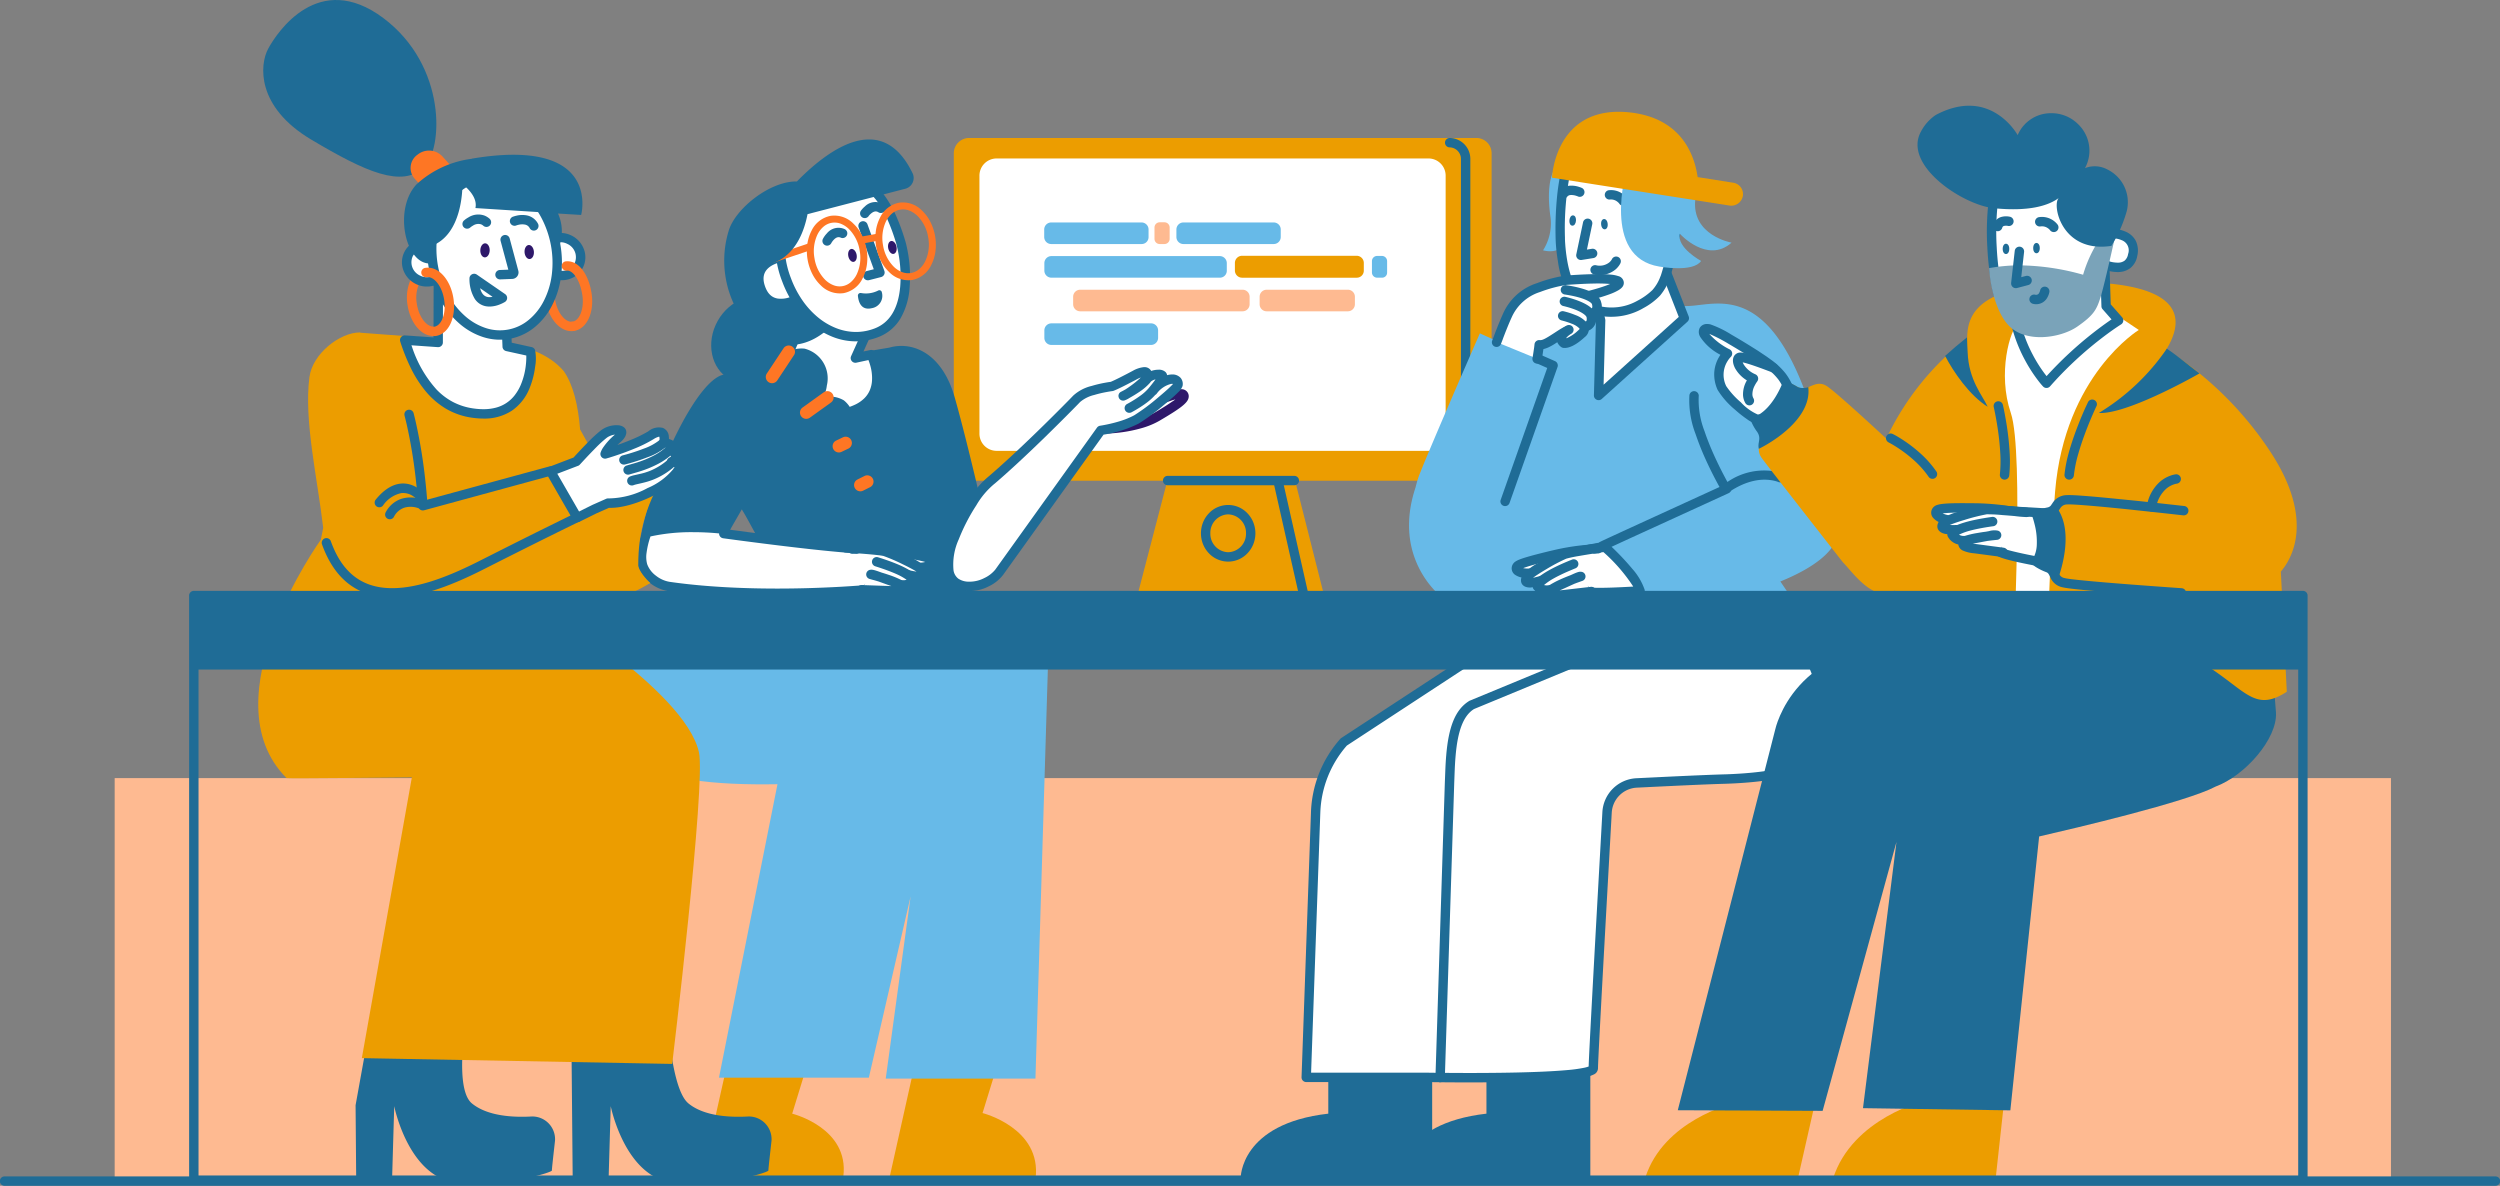
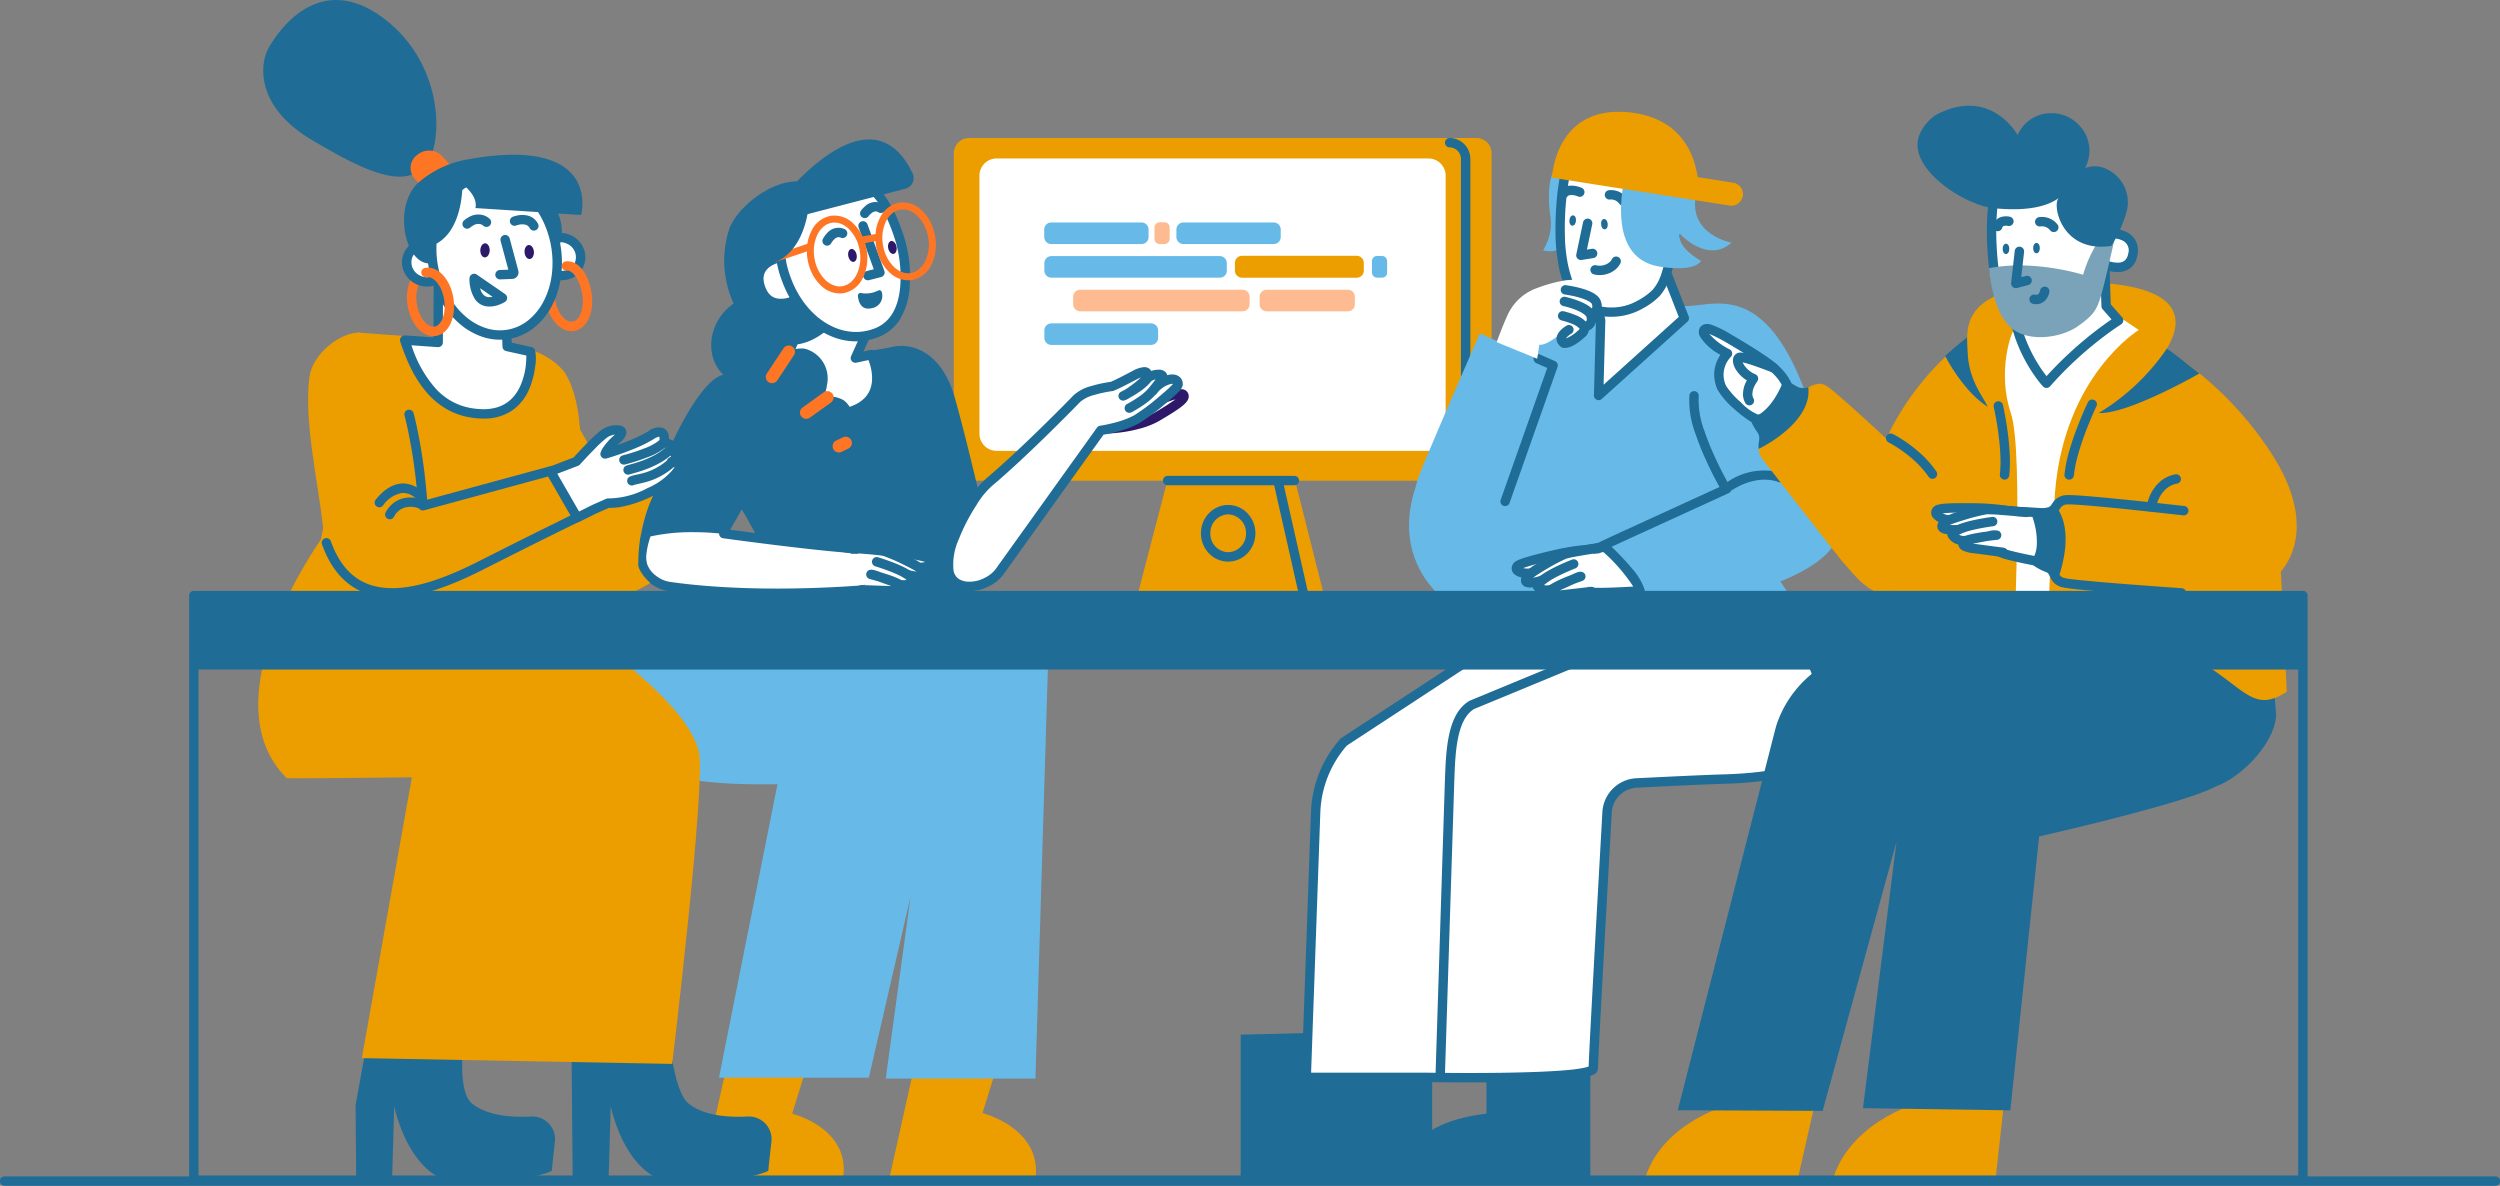
<svg xmlns="http://www.w3.org/2000/svg" width="319.29" height="151.444" viewBox="0 0 319.29 151.444">
  <rect x="0" y="0" width="319.29" height="151.444" fill="#808080" stroke="none" />
  <g id="team_solid_III" data-name="team/solid_III" transform="translate(-0.6 -0.599)">
-     <rect id="shape_8_" width="290.719" height="51.407" transform="translate(15.245 99.976)" fill="#feba91" />
    <g id="screen_1_" transform="translate(122.414 18.221)">
      <path id="shape_14_" d="M66.731,0H1.958A1.961,1.961,0,0,0,0,1.958V41.817a1.961,1.961,0,0,0,1.958,1.958H27.272L23.456,58.42H47.291l-3.7-14.645H66.731a1.961,1.961,0,0,0,1.958-1.958V1.958A1.948,1.948,0,0,0,66.731,0Z" transform="translate(0 0)" fill="#ec9d00" />
      <path id="screen_2_" d="M57.341,37.341H2.2a2.191,2.191,0,0,1-2.2-2.2V2.2A2.191,2.191,0,0,1,2.2,0H57.341a2.191,2.191,0,0,1,2.2,2.2V35.124A2.208,2.208,0,0,1,57.341,37.341Z" transform="translate(3.277 2.617)" fill="#fff" />
      <g id="lines_6_" transform="translate(26.732 0)">
        <path id="Oval" d="M3.476,7.232A3.386,3.386,0,0,1,1.016,6.171a3.618,3.618,0,0,1-.744-1.15,3.761,3.761,0,0,1,0-2.81,3.619,3.619,0,0,1,.744-1.15,3.383,3.383,0,0,1,4.921,0,3.619,3.619,0,0,1,.744,1.15,3.761,3.761,0,0,1,0,2.81,3.618,3.618,0,0,1-.744,1.15A3.386,3.386,0,0,1,3.476,7.232Zm0-6.034A2.353,2.353,0,0,0,1.2,3.616,2.353,2.353,0,0,0,3.476,6.034,2.353,2.353,0,0,0,5.754,3.616,2.353,2.353,0,0,0,3.476,1.2Z" transform="translate(4.835 46.872)" fill="#1f6c96" />
        <path id="Path" d="M.468.015a.6.6,0,0,1,.708.419l.009.034,3.2,14.165a.6.6,0,0,1-1.161.3L3.212,14.9.015.731A.6.6,0,0,1,.468.015Z" transform="translate(14.085 43.235)" fill="#1f6c96" />
        <path id="Path-2" data-name="Path" d="M16.743,0a.6.6,0,0,1,.035,1.2H.6A.6.6,0,0,1,.564,0H16.743Z" transform="translate(0 43.155)" fill="#1f6c96" />
        <path id="line_6_" d="M.6,0A2.67,2.67,0,0,1,3.236,2.635V41.677a.6.6,0,0,1-1.2.035V2.7A1.474,1.474,0,0,0,.6,1.2.6.6,0,0,1,.6,0Z" transform="translate(36.003)" fill="#1f6c96" />
      </g>
      <g id="code_lines_2_" transform="translate(11.548 10.769)">
        <path id="Path-3" data-name="Path" d="M1.279,2.777H.659A.665.665,0,0,1,0,2.118V.659A.665.665,0,0,1,.659,0h.619a.665.665,0,0,1,.659.659V2.118A.665.665,0,0,1,1.279,2.777Z" transform="translate(14.085 0)" fill="#feba91" />
        <path id="Path-4" data-name="Path" d="M12.427,2.757H.9a.9.9,0,0,1-.9-.9V.9A.9.9,0,0,1,.9,0H12.427a.9.9,0,0,1,.9.9v.959A.883.883,0,0,1,12.427,2.757Z" transform="translate(0 0.02)" fill="#67bae8" />
        <path id="Path-5" data-name="Path" d="M13.626,2.757H.9a.9.9,0,0,1-.9-.9V.9A.9.9,0,0,1,.9,0H13.626a.9.9,0,0,1,.9.9v.959A.908.908,0,0,1,13.626,2.757Z" transform="translate(0.02 12.907)" fill="#67bae8" />
        <path id="Path-6" data-name="Path" d="M21.638,2.757H.9a.9.9,0,0,1-.9-.9V.9A.9.9,0,0,1,.9,0H21.638a.9.9,0,0,1,.9.9v.959A.9.9,0,0,1,21.638,2.757Z" transform="translate(3.696 8.611)" fill="#feba91" />
        <path id="Path-7" data-name="Path" d="M11.268,2.757H.9a.9.9,0,0,1-.9-.9V.9A.9.9,0,0,1,.9,0H11.268a.9.9,0,0,1,.9.9v.959A.9.9,0,0,1,11.268,2.757Z" transform="translate(27.512 8.611)" fill="#feba91" />
        <path id="Path-8" data-name="Path" d="M1.279,2.777H.659A.665.665,0,0,1,0,2.118V.659A.665.665,0,0,1,.659,0h.619a.665.665,0,0,1,.659.659V2.118A.64.64,0,0,1,1.279,2.777Z" transform="translate(41.857 4.296)" fill="#67bae8" />
        <path id="Path-9" data-name="Path" d="M22.4,2.757H.9a.9.9,0,0,1-.9-.9V.9A.9.9,0,0,1,.9,0H22.4a.9.9,0,0,1,.9.9v.959A.883.883,0,0,1,22.4,2.757Z" transform="translate(0.02 4.316)" fill="#67bae8" />
        <path id="Path-10" data-name="Path" d="M12.427,2.757H.9a.9.9,0,0,1-.9-.9V.9A.9.9,0,0,1,.9,0H12.427a.9.9,0,0,1,.9.9v.959A.9.9,0,0,1,12.427,2.757Z" transform="translate(16.883 0.02)" fill="#67bae8" />
        <path id="Path-11" data-name="Path" d="M15.544,2.8H.919A.917.917,0,0,1,0,1.878V.919A.917.917,0,0,1,.919,0H15.544a.917.917,0,0,1,.919.919v.959A.9.9,0,0,1,15.544,2.8Z" transform="translate(24.355 4.276)" fill="#ec9d00" />
      </g>
    </g>
    <g id="woman_with_glasses" transform="translate(80.353 18.409)">
      <path id="shape_12_" d="M41.717,31.1l3.057-5.115s-2.917-12.967-4.755-19.4C38.38.813,34.544-.606,31.687.213L11.308,3.67c-.16-.02-.3-.02-.44-.04C7.292,3.55,1.4,16.477,0,23.989a28.376,28.376,0,0,1,11.348-.519c.16-.32.719-1.259,1.478-2.6.08.16.18.3.26.44,1.259,2.1,4.675,9.21,6.973,9.93l21.678.679-.26-.839A.548.548,0,0,0,41.717,31.1Z" transform="translate(2.162 26.37)" fill="#1f6c96" />
      <g id="head_12_" transform="translate(12.751 0)">
        <path id="Path-12" data-name="Path" d="M5.438,5.115l-.6.38S1.282,7.432.164,3.836C-.676,1.119,1.922.26,3.24,0" transform="translate(4.412 14.936)" fill="#fff" />
        <path id="Path_2_" d="M3.724.011a.6.6,0,1,1,.232,1.176C1.916,1.59.8,2.515,1.336,4.257c.342,1.1.916,1.608,1.692,1.73a3.374,3.374,0,0,0,1.6-.2c.145-.051.277-.1.394-.158L5.1,5.6l.042-.021.58-.367a.6.6,0,0,1,.807.155l.02.03a.6.6,0,0,1-.155.807l-.03.02-.6.38-.034.02a4.918,4.918,0,0,1-.7.3,4.514,4.514,0,0,1-2.181.251A3.305,3.305,0,0,1,.191,4.612a3.039,3.039,0,0,1,.92-3.478A5.842,5.842,0,0,1,3.724.011Z" transform="translate(3.812 14.336)" fill="#1f6c96" />
        <path id="Path-13" data-name="Path" d="M14.026,3,12.667,6.014l2.018-.44c.22.4,2.837,6.054-3.516,7.512C6.993,14.045,2.178,10.649,0,7.572l3.516-.639L6.393,0Z" transform="translate(4.076 21.909)" fill="#fff" />
        <path id="Path_2_2" data-name="Path_2_" d="M10.314,14.445h0A9.488,9.488,0,0,1,7.5,13.989a13.166,13.166,0,0,1-2.779-1.252,15.431,15.431,0,0,1-2.534-1.88A14.619,14.619,0,0,1,.111,8.518a.6.6,0,0,1,.382-.936L3.688,7,6.439.37A.6.6,0,0,1,7.212.042l7.632,3a.6.6,0,0,1,.327.8L14.3,5.774l.855-.186a.6.6,0,0,1,.633.264l.019.033A7,7,0,0,1,16.3,7.144a7.014,7.014,0,0,1,.292,2.43,4.567,4.567,0,0,1-1.259,2.946A6.751,6.751,0,0,1,11.9,14.27,7.112,7.112,0,0,1,10.314,14.445ZM7.321,1.372,4.67,7.762a.6.6,0,0,1-.446.36l-2.55.464.048.058A14.026,14.026,0,0,0,3.59,10.481a14.085,14.085,0,0,0,2.161,1.458,9.747,9.747,0,0,0,4.565,1.307,5.957,5.957,0,0,0,1.214-.121l.1-.023a7.538,7.538,0,0,0,1.642-.562,4.282,4.282,0,0,0,1.145-.8,3.238,3.238,0,0,0,.692-1.022,3.783,3.783,0,0,0,.281-1.225,5.827,5.827,0,0,0-.248-2.014c-.051-.174-.108-.346-.17-.513l-.04-.1L13.394,7.2a.62.62,0,0,1-.132.014.6.6,0,0,1-.492-.263.588.588,0,0,1-.064-.553l.013-.031,1.1-2.443Z" transform="translate(3.476 21.309)" fill="#1f6c96" />
        <path id="Path-14" data-name="Path" d="M15.471,8.068c.48,1.638,1.878,9.47-3.137,11.408S2.624,17.519.846,12.7.187,3.193,3.323,1.895,11.954-3.859,15.471,8.068Z" transform="translate(7.106 5.209)" fill="#fff" />
        <path id="Path_2_3" data-name="Path_2_" d="M10.294,21.186h0a8.084,8.084,0,0,1-2.923-.558A9.722,9.722,0,0,1,4.717,19.06,11.943,11.943,0,0,1,2.5,16.639,13.881,13.881,0,0,1,.883,13.52,12.545,12.545,0,0,1,.273,6.383,6.066,6.066,0,0,1,3.693,1.95L3.8,1.9c.126-.054.265-.117.437-.2L4.466,1.6l.205-.1h0l.592-.287.2-.1A14.58,14.58,0,0,1,7.558.284,6.336,6.336,0,0,1,9.36,0a5.194,5.194,0,0,1,1.212.144,5.1,5.1,0,0,1,1.811.839A7.435,7.435,0,0,1,14,2.625a13.807,13.807,0,0,1,1.419,2.493,26.637,26.637,0,0,1,1.23,3.391l.026.092a17.508,17.508,0,0,1,.487,5.723,9.12,9.12,0,0,1-1.179,3.958,5.625,5.625,0,0,1-2.83,2.364A7.9,7.9,0,0,1,10.294,21.186ZM9.378,1.2A5.392,5.392,0,0,0,7.8,1.466a14.045,14.045,0,0,0-1.931.784l-1.044.505c-.215.1-.39.182-.55.25l-.121.051A4.072,4.072,0,0,0,2.4,4.481a6.268,6.268,0,0,0-1,2.339,11.451,11.451,0,0,0,.6,6.285,12.689,12.689,0,0,0,1.449,2.811,10.735,10.735,0,0,0,1.967,2.171,8.572,8.572,0,0,0,2.335,1.4,6.962,6.962,0,0,0,2.551.5,6.655,6.655,0,0,0,2.407-.455c1.9-.736,3-2.523,3.248-5.311a16.2,16.2,0,0,0-.47-5.369L15.453,8.7a25.5,25.5,0,0,0-1.112-3.06,12.8,12.8,0,0,0-1.233-2.211,6.439,6.439,0,0,0-1.35-1.424A3.877,3.877,0,0,0,9.378,1.2Z" transform="translate(6.507 4.6)" fill="#1f6c96" />
        <path id="Path-15" data-name="Path" d="M.38.355A3.463,3.463,0,0,0,2.6.036a.318.318,0,0,1,.46.24A1.6,1.6,0,0,1,1.778,2.293C.36,2.633.06,1.394,0,.695A.336.336,0,0,1,.38.355Z" transform="translate(17.063 19.256)" fill="#1f6c96" />
        <path id="Path-16" data-name="Path" d="M.4.036A.6.6,0,0,1,1.15.363L1.163.4,3.321,6.349a.6.6,0,0,1-.38.775l-.035.01-1.558.4a.6.6,0,0,1-.332-1.151l.034-.01.919-.236L.036.8A.6.6,0,0,1,.363.049Z" transform="translate(17.122 10.44)" fill="#1f6c96" />
        <path id="Path-17" data-name="Path" d="M.556.721A1.9,1.9,0,0,1,2.823.177a.6.6,0,0,1-.459,1.107L2.331,1.27c-.32-.144-.6-.042-.907.277A2.138,2.138,0,0,0,1.2,1.83l-.029.044-.03.049-.011.019a.6.6,0,1,1-1.06-.559A3.087,3.087,0,0,1,.556.721Z" transform="translate(12.547 11.275)" fill="#1f6c96" />
        <path id="Path-18" data-name="Path" d="M.612.575A1.9,1.9,0,0,1,3,.313a.6.6,0,0,1-.617,1.027l-.031-.019c-.312-.2-.616-.129-.966.168a2.093,2.093,0,0,0-.228.227l-.041.049L1.094,1.8l0,.006A.6.6,0,1,1,.11,1.111,3.008,3.008,0,0,1,.612.575Z" transform="translate(17.342 7.985)" fill="#1f6c96" />
        <ellipse id="Oval-2" data-name="Oval" cx="0.539" cy="0.839" rx="0.539" ry="0.839" transform="translate(15.671 14.097) rotate(-11.63)" fill="#2e186a" />
        <ellipse id="Oval-3" data-name="Oval" cx="0.539" cy="0.839" rx="0.539" ry="0.839" transform="translate(20.767 13.08) rotate(-11.63)" fill="#2e186a" />
        <g id="Group" transform="translate(5.804 7.437)">
          <path id="Oval-4" data-name="Oval" d="M3.826,10.01A3.416,3.416,0,0,1,1.108,8.535,5.292,5.292,0,0,1,.3,6.943a6.494,6.494,0,0,1,0-3.876,5.293,5.293,0,0,1,.812-1.592A3.416,3.416,0,0,1,3.826,0,3.416,3.416,0,0,1,6.544,1.475a5.293,5.293,0,0,1,.812,1.592,6.494,6.494,0,0,1,0,3.876,5.292,5.292,0,0,1-.812,1.592A3.416,3.416,0,0,1,3.826,10.01ZM3.826.9A2.192,2.192,0,0,0,2.7,1.218a3.114,3.114,0,0,0-.932.874A5,5,0,0,0,.9,5a5,5,0,0,0,.87,2.912,3.114,3.114,0,0,0,.932.874,2.142,2.142,0,0,0,2.25,0,3.114,3.114,0,0,0,.932-.874A5,5,0,0,0,6.753,5a5,5,0,0,0-.87-2.912,3.114,3.114,0,0,0-.932-.874A2.192,2.192,0,0,0,3.826.9Z" transform="matrix(0.986, -0.167, 0.167, 0.986, 3.993, 2.96)" fill="#fe7624" />
          <path id="Oval-5" data-name="Oval" d="M3.826,10.01A3.416,3.416,0,0,1,1.108,8.535,5.292,5.292,0,0,1,.3,6.943a6.494,6.494,0,0,1,0-3.876,5.293,5.293,0,0,1,.812-1.592A3.416,3.416,0,0,1,3.826,0,3.416,3.416,0,0,1,6.544,1.475a5.293,5.293,0,0,1,.812,1.592,6.494,6.494,0,0,1,0,3.876,5.292,5.292,0,0,1-.812,1.592A3.416,3.416,0,0,1,3.826,10.01ZM3.826.9A2.192,2.192,0,0,0,2.7,1.218a3.114,3.114,0,0,0-.932.874A5,5,0,0,0,.9,5a5,5,0,0,0,.87,2.912,3.114,3.114,0,0,0,.932.874,2.142,2.142,0,0,0,2.25,0,3.114,3.114,0,0,0,.932-.874A5,5,0,0,0,6.753,5a5,5,0,0,0-.87-2.912,3.114,3.114,0,0,0-.932-.874A2.192,2.192,0,0,0,3.826.9Z" transform="matrix(0.986, -0.167, 0.167, 0.986, 12.745, 1.281)" fill="#fe7624" />
          <path id="Path-19" data-name="Path" d="M2.447.007A.45.45,0,0,1,2.64.885L2.608.892.53,1.271A.45.45,0,0,1,.337.394L.369.387Z" transform="translate(11.308 4.591)" fill="#fe7624" />
          <path id="Path-20" data-name="Path" d="M4.981.024A.45.45,0,0,1,5.3.864l-.03.011L.593,2.454a.45.45,0,0,1-.318-.84L.306,1.6Z" transform="translate(0 5.81)" fill="#fe7624" />
        </g>
        <path id="hair_9_" d="M24.035,4.287C20.219-3.545,13.646.91,9.271,5.366,5.854,5.306,1.519,8.762.6,11.539A13.068,13.068,0,0,0,2.2,22.748c4.475,4.915,8.291,3.856,11.029,1.5A10.941,10.941,0,0,1,9.211,20.43c-.4.2-3.576,1.7-4.635-1.678a2.456,2.456,0,0,1,.859-2.957,1.812,1.812,0,0,0,1.259-.2c2.617-1.2,3.576-4.176,3.936-6.054L23.1,6.3A1.418,1.418,0,0,0,24.035,4.287Z" transform="translate(0 0)" fill="#1f6c96" />
      </g>
      <g id="hand_II_6_" transform="translate(1.588 48.957)">
        <path id="Path-21" data-name="Path" d="M28.066,2.74C22.751,2.48,10.5.782,10.5.782l.2-.539a28.866,28.866,0,0,0-10.03.4A7.128,7.128,0,0,0,.155,4.9,4.4,4.4,0,0,0,3.491,7.535c11.468,1.658,25.114.42,25.114.42L32.481,5C32.461,4.958,28.306,2.76,28.066,2.74Z" transform="translate(0.599 0.6)" fill="#fff" />
        <path id="Path_2_4" data-name="Path_2_" d="M17.917,9.6h0c-3.188,0-6.235-.114-9.057-.339C7.151,9.127,5.517,8.947,4,8.729A5.028,5.028,0,0,1,1.669,7.684,4.411,4.411,0,0,1,.187,5.691a4.607,4.607,0,0,1-.141-2A12.574,12.574,0,0,1,.708,1.043.6.6,0,0,1,1.123.662,19.678,19.678,0,0,1,3.883.173,30.169,30.169,0,0,1,7.184,0a36.142,36.142,0,0,1,4.189.248A.6.6,0,0,1,11.9.88V.886l.784.106,1.474.195c1.633.213,3.228.414,4.742.6.524.063,1.071.128,1.626.192l.806.092c3.057.346,5.436.568,7.07.659l.291.015h.02a8.879,8.879,0,0,1,1.9.865l.74.384.707.371L32.7,4.7l.3.162L33.253,5l.248.143c.086.051.086.057.086.082a.214.214,0,0,0,.03.1l.016.034a.6.6,0,0,1-.188.711L29.568,9.031a.6.6,0,0,1-.309.12l-.448.037-.712.054c-.666.048-1.375.092-2.108.133l-.482.026C22.927,9.535,20.373,9.6,17.917,9.6ZM7.182,1.2a24.539,24.539,0,0,0-5.408.538l-.039.009-.04.122a10.463,10.463,0,0,0-.461,1.98,3.531,3.531,0,0,0,.072,1.41l.016.051A3.224,3.224,0,0,0,2.429,6.756a3.813,3.813,0,0,0,1.747.786c1.486.215,3.094.392,4.779.526,2.789.223,5.8.335,8.961.336,2.589,0,5.283-.076,8.008-.225.83-.046,1.628-.1,2.371-.152L28.637,8l.343-.028,3-2.292-.318-.169-.574-.3-.521-.272c-.4-.208-.76-.392-1.066-.546l-.317-.158c-.173-.086-.318-.156-.432-.209l-.116-.053-.084-.036-.222-.012c-1.5-.084-3.6-.274-6.255-.566l-.877-.1-.813-.093-.971-.114-.661-.079c-1.705-.205-3.529-.436-5.421-.685l-.811-.108-1.491-.2-.05-.008a.6.6,0,0,1-.481-.593V1.36l-.177-.016C9.272,1.247,8.214,1.2,7.182,1.2Z" transform="translate(0 0)" fill="#1f6c96" />
        <path id="Path-22" data-name="Path" d="M0,.016a31.012,31.012,0,0,1,5.374.3C7.033.575,9.83.995,10.11,1.374c.659.879-1.858,1.339-3.057.6" transform="translate(27.507 3.344)" fill="#fff" />
        <path id="Path_2_5" data-name="Path_2_" d="M5.862.294,6.22.348l.692.108.6.1.33.055a18.973,18.973,0,0,1,2.617.568,1.382,1.382,0,0,1,.727.439.984.984,0,0,1-.1,1.361,2.169,2.169,0,0,1-1.1.494,3.947,3.947,0,0,1-2.652-.386.6.6,0,0,1,.6-1.039l.032.018a2.8,2.8,0,0,0,1.8.229l.1-.021.048-.012-.023-.007c-.424-.124-1.07-.258-1.92-.407l-.324-.056L7.091,1.7l-1.208-.19a29.351,29.351,0,0,0-4.859-.3l-.166,0-.232.007A.6.6,0,0,1,.537.021l.047,0L.829.01A30.738,30.738,0,0,1,5.862.294Z" transform="translate(26.907 2.744)" fill="#1f6c96" />
        <path id="Path-23" data-name="Path" d="M6.833,3.177c2.338.619,3.556.719,3.057-.2C9.61,2.457,5.694.659,4.935.46S0,0,0,0" transform="translate(26.707 3.2)" fill="#fff" />
        <path id="Path_2_6" data-name="Path_2_" d="M.6,0,.694,0,1.43.054,1.939.09c.422.03.839.062,1.236.095l.463.039C4.082.263,4.47.3,4.789.338l.224.027a5.721,5.721,0,0,1,.673.114L5.751.5a22.878,22.878,0,0,1,2.47,1.049l.233.112A6.86,6.86,0,0,1,11.016,3.29c.475.875-.011,1.54-.977,1.562a11.194,11.194,0,0,1-2.76-.5A.6.6,0,0,1,7.586,3.2l.209.055a15.863,15.863,0,0,0,1.7.364l.109.014-.072-.044L9.4,3.509l-.149-.086c-.336-.19-.753-.407-1.215-.634l-.25-.121A22.045,22.045,0,0,0,5.382,1.639a5.7,5.7,0,0,0-.6-.094L4.572,1.52c-.373-.042-.839-.086-1.379-.131l-.117-.01c-.393-.032-.806-.064-1.224-.094l-.706-.049L.562,1.2A.6.6,0,0,1,.6,0Z" transform="translate(26.108 2.601)" fill="#1f6c96" />
        <path id="Path-24" data-name="Path" d="M1.9,0A27.663,27.663,0,0,1,4.715,1.039C5.934,1.6,6.673,2.2,6.593,2.437a1.739,1.739,0,0,1-1.8.44A21.2,21.2,0,0,0,1.159,1.618,22.248,22.248,0,0,1,4.136,2.6c.959.3,1.738,1.239-.6,1.1L0,3.576" transform="translate(28.725 4.979)" fill="#fff" />
        <path id="Path_2_7" data-name="Path_2_" d="M1.924.425A.6.6,0,0,1,2.638.017L2.68.029l.182.057.286.092.208.069c.511.171,1.022.356,1.5.547q.375.15.707.3l.147.068C7.135,1.834,8,2.52,7.761,3.227a1.794,1.794,0,0,1-1.466.9l-.045.006-.005.022a.966.966,0,0,1-.675.63L5.524,4.8a4.014,4.014,0,0,1-1.31.1l-.1-.005L.579,4.775a.6.6,0,0,1,.005-1.2H.62L4.172,3.7l.072,0,.128.005L4.067,3.6l-1.106-.4-.206-.075-.1-.03-.2-.06-.2-.059-.377-.1L1.611,2.8a.6.6,0,0,1,.013-1.165l.039-.008c.239-.046.473,0,1.206.26l.28.1.165.05c.163.05.325.1.483.153l.235.079a11.568,11.568,0,0,1,1.532.62l.067.035.011,0A1.233,1.233,0,0,0,6.313,2.9L6.328,2.9l-.007,0a7.285,7.285,0,0,0-1.159-.664l-.095-.044c-.2-.091-.42-.183-.655-.277-.456-.182-.947-.359-1.438-.524l-.2-.067-.341-.11-.11-.034A.6.6,0,0,1,1.924.425Z" transform="translate(28.126 4.379)" fill="#1f6c96" />
      </g>
      <g id="hand_14_" transform="translate(40.767 29.081)">
        <path id="Path-25" data-name="Path" d="M0,4.464A15.577,15.577,0,0,0,6.174,2.925C7.632,2.066,9.51.908,9.61.408c.18-.939-2.138.02-2.5.14" transform="translate(21.074 3.408)" fill="#fff" />
        <path id="Path_2_8" data-name="Path_2_" d="M8.786.157A3.264,3.264,0,0,1,9.932.009.9.9,0,0,1,10.8,1.125c-.139.7-1.224,1.446-3.723,2.918a10.092,10.092,0,0,1-2.189.915,17.782,17.782,0,0,1-2.928.591c-.348.042-.671.072-.962.093l-.264.016-.113,0a.6.6,0,0,1-.074-1.2l.208-.011.158-.01c.272-.019.575-.047.9-.087a16.613,16.613,0,0,0,2.729-.549,8.923,8.923,0,0,0,1.926-.8l.462-.274c.7-.42,1.265-.775,1.729-1.1Q8.844,1.511,9,1.4l.114-.086-.014,0q-.167.045-.351.1l-.178.059c-.251.086-.669.239-.668.239A.6.6,0,0,1,7.489.591L7.849.46C8,.407,8.167.347,8.278.31,8.455.252,8.624.2,8.786.157Z" transform="translate(20.475 2.809)" fill="#2e186a" />
        <path id="Path-26" data-name="Path" d="M23.111,4.636a11.6,11.6,0,0,0,2.877-2.1C26.867,1.479,27.467.66,27.307.44a1.881,1.881,0,0,0-1.9.42,10.733,10.733,0,0,1-3.1,2.238,11.717,11.717,0,0,0,2.517-1.778C25.569.64,25.908-.639,23.87.38c0,0-2.158,1.159-2.977,1.478,0,0-3.4.42-4.5,1.578h0c-.739.779-6.513,6.653-10.829,10.349-2.5,1.618-9.35,13.546-2.837,13.606a5.05,5.05,0,0,0,3.776-1.818l12.967-18.1a14.66,14.66,0,0,0,4.555-1.4c1.279-.7,5.215-3.956,5.295-4.375.2-1.139-1.738-1.1-3.177.719" transform="translate(0.6 0.599)" fill="#fff" />
        <path id="Path_2_9" data-name="Path_2_" d="M3.457,28.593H3.381l-.061,0H3.244a3.567,3.567,0,0,1-2.1-.637,2.807,2.807,0,0,1-1.04-1.7l-.015-.07A8.744,8.744,0,0,1,.811,21.56a25.163,25.163,0,0,1,2.383-4.611,11.665,11.665,0,0,1,2.6-3.034l.013-.009.1-.088c1.673-1.44,3.718-3.333,6.079-5.626l.84-.82c1.59-1.56,3.176-3.16,3.734-3.748A5.327,5.327,0,0,1,18.9,2.4a15.859,15.859,0,0,1,1.727-.411c.164-.03.326-.058.48-.081l.192-.028.038-.005.1-.042c.248-.107.6-.273,1.039-.494l.224-.113c.252-.128.528-.27.821-.423L24.2.443A3.624,3.624,0,0,1,25.552,0l.074,0a.944.944,0,0,1,.856.443l.023.044L26.55.473a2.862,2.862,0,0,1,.879-.147,1.229,1.229,0,0,1,.919.308l.026.031.017.022a.8.8,0,0,1,.149.327l0,.011.027-.007c.072-.019.146-.036.221-.049l.073-.012a2.158,2.158,0,0,1,.316-.024,1.4,1.4,0,0,1,1.1.451,1.219,1.219,0,0,1,.233,1.028,2.022,2.022,0,0,1-.583.822c-.326.333-.806.762-1.509,1.351l-.313.26A26.363,26.363,0,0,1,24.915,7.2,14.862,14.862,0,0,1,20.5,8.608l-.08.014L7.6,26.522a5.007,5.007,0,0,1-1.819,1.462A5.345,5.345,0,0,1,3.457,28.593ZM25.174,1.319h0l-.02.008c-.123.049-.257.109-.4.181l-.254.135-.209.111c-.3.156-.578.3-.839.436l-.355.18-.331.165c-.468.231-.813.388-1.053.482a.594.594,0,0,1-.108.031l-.23.033-.165.026c-.116.019-.239.04-.363.063a14.662,14.662,0,0,0-1.6.379,4.4,4.4,0,0,0-1.818.9l-.295.307c-.7.718-2.129,2.16-3.63,3.629l-.507.5c-2.516,2.449-4.684,4.455-6.442,5.961a.611.611,0,0,1-.064.048,10.275,10.275,0,0,0-2.318,2.748,24.144,24.144,0,0,0-2.245,4.349,7.762,7.762,0,0,0-.668,3.963,1.656,1.656,0,0,0,.617,1.06,2.374,2.374,0,0,0,1.384.383l.093,0,.1,0a4.109,4.109,0,0,0,1.734-.46,4,4,0,0,0,1.392-1.063l.035-.048,12.967-18.1a.6.6,0,0,1,.391-.243,18.757,18.757,0,0,0,2.486-.569,10.49,10.49,0,0,0,1.878-.764,26.3,26.3,0,0,0,3-2.229l.2-.168c.5-.421.948-.811,1.286-1.127l.1-.1c.13-.124.237-.232.318-.319l.06-.067-.023,0a.62.62,0,0,0-.1-.007,1.037,1.037,0,0,0-.15.012,3.213,3.213,0,0,0-1.821,1.248.6.6,0,0,1-.166.145l-.027.015-.038.045a7.11,7.11,0,0,1-1.181,1.042l-.1.075c-.355.253-.75.507-1.174.755l-.163.094-.152.086-.194.105L24,5.762l-.01.005A.6.6,0,0,1,23.435,4.7l.13-.07.135-.075.223-.128c.394-.23.758-.464,1.083-.7a6.038,6.038,0,0,0,1.122-.98l.2-.237c.272-.333.485-.607.65-.835l.077-.109-.015,0a1.349,1.349,0,0,0-.568.275l0,0-.009.013c-.031.042-.065.085-.1.129l-.055.065a7.107,7.107,0,0,1-1.381,1.155c-.311.21-.653.421-1.016.628l-.153.086-.038.023a2.78,2.78,0,0,1-.677.329l-.026,0a.685.685,0,0,1-.1.008.588.588,0,0,1-.568-.452.58.58,0,0,1,.283-.669l.164-.084.137-.072.148-.08.078-.043.067-.038.028-.018c.1-.067.218-.143.339-.227l.072-.05a13.017,13.017,0,0,0,1.376-1.086,1.63,1.63,0,0,0,.141-.147l.009-.011Z" transform="translate(0 0)" fill="#1f6c96" />
      </g>
      <g id="ponytail_5_" transform="translate(9.093 18.155)">
        <ellipse id="Oval-6" data-name="Oval" cx="5.754" cy="4.995" rx="5.754" ry="4.995" transform="translate(0 10.036) rotate(-60.705)" fill="#1f6c96" />
        <path id="Oval-7" data-name="Oval" d="M4.156,0A3.914,3.914,0,0,1,8.311,3.616,3.914,3.914,0,0,1,4.156,7.232,3.914,3.914,0,0,1,0,3.616,3.914,3.914,0,0,1,4.156,0Z" transform="translate(8.92 16.133) rotate(-80.166)" fill="#1f6c96" />
        <path id="Oval-8" data-name="Oval" d="M3.716,0A3.5,3.5,0,0,1,7.432,3.237,3.5,3.5,0,0,1,3.716,6.473,3.5,3.5,0,0,1,0,3.237,3.5,3.5,0,0,1,3.716,0Z" transform="matrix(0.569, -0.823, 0.823, 0.569, 12.038, 19.444)" fill="#1f6c96" />
        <path id="Oval-9" data-name="Oval" d="M3.077,0A2.9,2.9,0,0,1,6.154,2.677,2.9,2.9,0,0,1,3.077,5.354,2.9,2.9,0,0,1,0,2.677,2.9,2.9,0,0,1,3.077,0Z" transform="matrix(0.766, -0.643, 0.643, 0.766, 15.879, 23.04)" fill="#1f6c96" />
        <path id="Path-27" data-name="Path" d="M.793,4.272a2.254,2.254,0,0,1,1.439,2.4.386.386,0,0,0,.639.34C4.389,5.631,6.727,2.974,4.809.836A2.737,2.737,0,0,0,1.053.656C-.186,1.615-.406,3.633.793,4.272Z" transform="translate(19.768 25.594)" fill="#1f6c96" />
        <path id="Path-28" data-name="Path" d="M2.291.358A.8.8,0,0,1,3.646,1.2l-.023.036L1.465,4.5A.8.8,0,0,1,.111,3.65l.023-.036Z" transform="translate(8.953 8.129)" fill="#fe7624" />
        <path id="Path-29" data-name="Path" d="M3.03.15A.8.8,0,0,1,4,1.423l-.034.026-2.7,1.938A.8.8,0,0,1,.3,2.114l.034-.026Z" transform="translate(13.308 14.003)" fill="#fe7624" />
        <path id="Path-30" data-name="Path" d="M1.374.078A.8.8,0,0,1,2.1,1.5l-.037.019-.919.44A.8.8,0,0,1,.418.537L.455.518Z" transform="translate(17.464 19.797)" fill="#fe7624" />
-         <path id="Path-31" data-name="Path" d="M1.361.085a.8.8,0,0,1,.751,1.41l-.036.019-.919.46A.8.8,0,0,1,.406.563L.442.544Z" transform="translate(20.221 24.732)" fill="#fe7624" />
      </g>
      <g id="legs_2_" transform="translate(0 58.071)">
        <path id="Path-32" data-name="Path" d="M15.644,1.618,11.488,15.144s7.312,1.8,6.533,8.012L0,23.056,5.155,0Z" transform="translate(9.934 51.207)" fill="#ec9d00" />
        <path id="Path-33" data-name="Path" d="M16.183,1.7l-4.3,13.946s7.572,1.9,6.773,8.351L0,23.9,5.334,0Z" transform="translate(33.85 50.628)" fill="#ec9d00" />
        <path id="Path-34" data-name="Path" d="M44.319.719H31.792L31.332,0,26.437.719h-2.2l-.06.34L2.622,4.276c-.16.539-5.534,10.01-.42,16.743,2.038,2.7,9.33,3.4,17.342,3.257L12.072,61.756h19.14L36.547,38.6,33.37,61.876H52.49L54.109,8.451C54.109,8.471,54.109.04,44.319.719Z" transform="translate(0 0)" fill="#67bae8" />
      </g>
    </g>
    <g id="ponytail_woman" transform="translate(33.583 0.599)">
      <g id="shoes_1_" transform="translate(12.43 116.82)">
        <path id="boot_3_" d="M3.956.519,0,22.417l.08,9.69H4.655l.28-9.57s1.858,9.37,8.251,9.79,11.928-1.339,11.888-1.578c-.02-.12.2-2.018.4-3.836A2.906,2.906,0,0,0,22.5,23.855c-2.457.14-5.694-.06-7.652-1.678C11.348,19.26,16.383,0,16.383,0Z" transform="translate(0 1.918)" fill="#1f6c96" />
        <path id="boot_2_" d="M0,3.317.28,34.025H4.855l.28-9.57s1.858,9.37,8.251,9.79,11.928-1.339,11.888-1.578c-.02-.12.2-2.018.4-3.836A2.906,2.906,0,0,0,22.7,25.773c-2.457.14-5.694-.06-7.652-1.678C11.548,21.178,11.988,0,11.988,0Z" transform="translate(27.452 0)" fill="#1f6c96" />
      </g>
      <path id="shape_11_" d="M35.326,34.2l1.439-.14c4.2,1.7,8.991.539,13.306-2.058-.539-.46-1.538-1.638-1.538-2.278,0-4.156.9-7.932,4.1-12.787l-6.413,4.1s-2.7-4.2-5.115-8.651c-.24-3.017-.859-5.674-2.078-7.432C35.306.539,26.915,1.079,26.915,1.079L13.069.04,12.989,0C10.412,0,6.915,2.737,6.536,5.714c-.719,5.514,1.019,12.867,1.758,19.24-.12.659-.24,1.179-.3,1.518,0,0-14.565,20.259-4.375,30.449.06.08,16-.1,16-.1L13.229,92.684l39.639.739s4.316-35.823,3.416-39.8C54.486,45.553,35.326,34.2,35.326,34.2Z" transform="translate(0 42.456)" fill="#ec9d00" />
      <g id="head_11_" transform="translate(0.634 0)">
        <g id="earrings_back_1_" transform="translate(18.355 34.764)">
          <path id="Path-35" data-name="Path" d="M.471.343A.6.6,0,0,1,1.555.856a4.477,4.477,0,0,0-.289,2.568c.271,1.746,1.29,2.968,2.17,2.9l.04,0a.6.6,0,0,1,.149,1.19C1.951,7.717.444,5.942.082,3.612A5.661,5.661,0,0,1,.471.343Z" transform="translate(0 0.619)" fill="#fe7624" />
          <path id="Path-36" data-name="Path" d="M.471.343A.6.6,0,0,1,1.555.856a4.477,4.477,0,0,0-.289,2.568c.271,1.746,1.29,2.968,2.17,2.9l.04,0a.6.6,0,0,1,.149,1.19C1.951,7.717.444,5.942.082,3.612A5.661,5.661,0,0,1,.471.343Z" transform="translate(17.642 0)" fill="#fe7624" />
        </g>
        <g id="ponytail_4_" transform="translate(0)">
          <path id="Path-37" data-name="Path" d="M20.527,21.378c2.457-2.318,2.957-12.967-5.195-19.08C7.061-3.876,1.786,4.116.648,6.194S-.891,13.646,6.122,17.822,17.73,24.015,20.527,21.378Z" transform="translate(0 0)" fill="#1f6c96" />
          <path id="Path-38" data-name="Path" d="M6.18,6.283l-.16.12a2.323,2.323,0,0,1-3.157-.24L.566,3.645A2.073,2.073,0,0,1,.745.628l.16-.12a2.323,2.323,0,0,1,3.157.24l2.3,2.517A2.073,2.073,0,0,1,6.18,6.283Z" transform="translate(18.823 19.231)" fill="#fe7624" />
        </g>
        <ellipse id="ear_9_" cx="2.398" cy="2.517" rx="2.398" ry="2.517" transform="translate(17.511 34.66) rotate(-64.514)" fill="#fff" />
        <path id="ear_10_" d="M3,6.234A2.919,2.919,0,0,1,.875,5.318,3.162,3.162,0,0,1,0,3.117,3.162,3.162,0,0,1,.875.915a2.917,2.917,0,0,1,4.243,0,3.162,3.162,0,0,1,.875,2.2,3.162,3.162,0,0,1-.875,2.2A2.919,2.919,0,0,1,3,6.234ZM3,1.2A1.863,1.863,0,0,0,1.2,3.117,1.863,1.863,0,0,0,3,5.035,1.863,1.863,0,0,0,4.8,3.117,1.863,1.863,0,0,0,3,1.2Z" transform="translate(16.712 34.943) rotate(-64.514)" fill="#1f6c96" />
        <ellipse id="ear_8_" cx="2.398" cy="2.517" rx="2.398" ry="2.517" transform="translate(34.744 33.851) rotate(-64.514)" fill="#fff" />
        <path id="ear_9_2" data-name="ear_9_" d="M3,6.234A2.919,2.919,0,0,1,.875,5.318,3.162,3.162,0,0,1,0,3.117,3.162,3.162,0,0,1,.875.915a2.917,2.917,0,0,1,4.243,0,3.162,3.162,0,0,1,.875,2.2,3.162,3.162,0,0,1-.875,2.2A2.919,2.919,0,0,1,3,6.234ZM3,1.2A1.863,1.863,0,0,0,1.2,3.117,1.863,1.863,0,0,0,3,5.035,1.863,1.863,0,0,0,4.8,3.117,1.863,1.863,0,0,0,3,1.2Z" transform="translate(33.945 34.134) rotate(-64.514)" fill="#1f6c96" />
        <path id="neck_10_" d="M12.947,6.973l.14,3.576,3,.659c.16.48.36,8.911-7.332,7.852C3.7,18.381,1.339,13.866,0,9.73l4.276.3L4.3,0Z" transform="translate(18.07 33.705)" fill="#fff" />
        <path id="neck_11_" d="M10.646,20.353h0a10.135,10.135,0,0,1-1.374-.1,9.057,9.057,0,0,1-3.418-1.168,10.148,10.148,0,0,1-2.738-2.42,14.939,14.939,0,0,1-1.725-2.745A24.777,24.777,0,0,1,.03,10.515.6.6,0,0,1,.6,9.731l.044,0,3.635.255L4.3.6A.59.59,0,0,1,4.481.166.614.614,0,0,1,4.9,0a.59.59,0,0,1,.373.134l8.651,6.973a.6.6,0,0,1,.223.443l.122,3.114,2.545.56a.6.6,0,0,1,.426.359l.014.037a5.755,5.755,0,0,1,.006,2.1,10.811,10.811,0,0,1-.747,2.837,6.317,6.317,0,0,1-2.243,2.8A6.4,6.4,0,0,1,10.646,20.353ZM1.457,10.991h0l.079.217A15.239,15.239,0,0,0,4.66,16.636a8.229,8.229,0,0,0,2.107,1.6,8,8,0,0,0,2.545.815l.121.017a8.994,8.994,0,0,0,1.219.088,6.127,6.127,0,0,0,1.631-.206,4.434,4.434,0,0,0,2.36-1.569,6.015,6.015,0,0,0,.77-1.308,9.023,9.023,0,0,0,.677-2.74,8.872,8.872,0,0,0,.04-.991V12.3l-2.572-.566a.6.6,0,0,1-.468-.527l0-.035-.129-3.3L5.492,1.851l-.017,8.78a.6.6,0,0,1-.6.6H4.834l-3.376-.237Z" transform="translate(17.47 33.105)" fill="#1f6c96" />
        <ellipse id="face_10_" cx="7.932" cy="10.189" rx="7.932" ry="10.189" transform="translate(19.894 24.073) rotate(-10.411)" fill="#fff" />
        <path id="face_11_" d="M8.531,21.577a7,7,0,0,1-3.336-.852,8.681,8.681,0,0,1-2.71-2.319A11.268,11.268,0,0,1,.665,14.976a13.514,13.514,0,0,1,0-8.375A11.269,11.269,0,0,1,2.485,3.17,8.682,8.682,0,0,1,5.194.852a6.96,6.96,0,0,1,6.673,0,8.682,8.682,0,0,1,2.71,2.319A11.269,11.269,0,0,1,16.4,6.6a13.514,13.514,0,0,1,0,8.375,11.268,11.268,0,0,1-1.819,3.431,8.681,8.681,0,0,1-2.71,2.319A7,7,0,0,1,8.531,21.577Zm0-20.378a5.822,5.822,0,0,0-2.838.75A7.575,7.575,0,0,0,3.36,4,10.108,10.108,0,0,0,1.78,7.044a12.348,12.348,0,0,0,0,7.489A10.108,10.108,0,0,0,3.36,17.58a7.575,7.575,0,0,0,2.332,2.049,5.748,5.748,0,0,0,5.676,0A7.575,7.575,0,0,0,13.7,17.58a10.108,10.108,0,0,0,1.58-3.047,12.348,12.348,0,0,0,0-7.489A10.108,10.108,0,0,0,13.7,4a7.575,7.575,0,0,0-2.332-2.049A5.821,5.821,0,0,0,8.531,1.2Z" transform="translate(19.196 23.592) rotate(-10.411)" fill="#1f6c96" />
        <path id="nose_10_" d="M1.084.02a.6.6,0,0,1,.724.391l.01.034,1.1,4.106a.834.834,0,0,1-.757,1.063l-1.534.06a.6.6,0,0,1-.082-1.2l.035,0,1.066-.042L.66.754A.6.6,0,0,1,1.05.031Z" transform="translate(29.658 30.009)" fill="#1f6c96" />
        <path id="brow_II_8_" d="M.737.38A2.349,2.349,0,0,1,2.792.141a2.183,2.183,0,0,1,.664.413.6.6,0,0,1-.769.919l-.029-.024a.987.987,0,0,0-.3-.189,1.221,1.221,0,0,0-1.032.166,2.326,2.326,0,0,0-.25.163l-.062.048L1,1.647A.6.6,0,1,1,.2.754,3.135,3.135,0,0,1,.737.38Z" transform="translate(25.462 27.39)" fill="#1f6c96" />
        <path id="brow_11_" d="M.739.1A3.162,3.162,0,0,1,2.046.048,2.043,2.043,0,0,1,3.528,1.139a.6.6,0,0,1-1.044.587l-.018-.032a.853.853,0,0,0-.644-.469,2.014,2.014,0,0,0-.812.037l-.07.017c-.053.014-.094.026-.119.035l-.013,0A.6.6,0,1,1,.391.2,2.968,2.968,0,0,1,.739.1Z" transform="translate(31.575 27.453)" fill="#1f6c96" />
        <ellipse id="eye_II_10_" cx="0.899" cy="0.599" rx="0.899" ry="0.599" transform="translate(27.697 32.853) rotate(-88.136)" fill="#2e186a" />
        <ellipse id="eye_10_" cx="0.599" cy="0.899" rx="0.599" ry="0.899" transform="matrix(0.997, -0.072, 0.072, 0.997, 33.312, 31.334)" fill="#2e186a" />
        <path id="hair_8_" d="M8.675.494l-.02.02A12.812,12.812,0,0,0,1.583,3.791C-1.254,6.848.044,13.421,2.941,13.86c.24.04.48.06.719.08-.02-.16-.04-.34-.06-.5a13.844,13.844,0,0,1-.08-1.8C7.477,10.164,7.457,4.25,7.457,3.751,8.3,4.41,9.395,5.569,9.115,6.808l8.731.559a12.945,12.945,0,0,1,1.638,4.975v.08a5.523,5.523,0,0,0,.18-4.915l2.957.18S25.318-2.3,8.675.494Z" transform="translate(17.985 19.765)" fill="#1f6c96" />
        <g id="earring_front_1_" transform="translate(20.187 33.369)">
          <path id="Path-39" data-name="Path" d="M.508.024c1.67-.257,3,1.6,3.381,4.078.364,2.367-.561,4.538-2.259,4.8a.6.6,0,0,1-.061.006H1.5a.6.6,0,0,1-.035-1.2h.021C2.347,7.537,2.958,6.1,2.716,4.362L2.7,4.284C2.413,2.408,1.512,1.124.725,1.2l-.035,0A.6.6,0,0,1,.508.024Z" transform="translate(17.862 0)" fill="#fe7624" />
          <path id="Path-40" data-name="Path" d="M.508.025c1.7-.261,3.237,1.532,3.6,3.9s-.561,4.538-2.259,4.8a.6.6,0,0,1-.061.006h-.07a.6.6,0,0,1-.035-1.2h.023c.861-.172,1.472-1.612,1.23-3.347l-.011-.078c-.272-1.769-1.307-3-2.194-2.9l-.04.005A.6.6,0,1,1,.508.025Z" transform="translate(0 0.818)" fill="#fe7624" />
        </g>
        <path id="mouth_10_" d="M2.579,4.19c-.075,0-.15,0-.224-.009A2.155,2.155,0,0,1,.678,3.206,4.9,4.9,0,0,1,0,.621.591.591,0,0,1,.166.186.609.609,0,0,1,.6,0,.594.594,0,0,1,.94.107L4.556,2.6a.6.6,0,0,1-.025,1,4.16,4.16,0,0,1-.594.292A3.648,3.648,0,0,1,2.579,4.19ZM1.361,1.855h0l.007.025c.192.7.547,1.061,1.086,1.106.039,0,.08,0,.121,0a1.922,1.922,0,0,0,.341-.033l.033-.007-1.588-1.1Z" transform="translate(26.341 34.963)" fill="#1f6c96" />
      </g>
      <g id="arm" transform="translate(8.094 52.326)">
        <path id="Path-41" data-name="Path" d="M2.061.186A4.024,4.024,0,0,1,4.443.175a3.728,3.728,0,0,1,.521.182.6.6,0,0,1-.465,1.1l-.073-.031-.037-.014c-.077-.029-.167-.059-.267-.087a2.872,2.872,0,0,0-1.678-.007A2.348,2.348,0,0,0,1.125,2.508.6.6,0,0,1,.074,1.933,3.539,3.539,0,0,1,2.061.186Z" transform="translate(8.092 11.205)" fill="#1f6c96" />
        <path id="Path-42" data-name="Path" d="M.132,2.089C1.99-.22,3.935-.457,5.569.61a3.985,3.985,0,0,1,.516.4l.065.061c.06.058.106.106.137.142a.6.6,0,0,1-.88.813l-.05-.054c-.019-.019-.047-.047-.083-.08a2.793,2.793,0,0,0-.361-.279,2.2,2.2,0,0,0-1.5-.382A3.788,3.788,0,0,0,1.066,2.841a.6.6,0,0,1-.934-.751Z" transform="translate(6.753 9.423)" fill="#1f6c96" />
        <g id="hand_13_" transform="translate(28.79 1.969)">
          <path id="Path-43" data-name="Path" d="M0,5.243l3.137-1.2A41.062,41.062,0,0,1,6.673.528c1.079-.819,3.217-.719,1.778.539A5.016,5.016,0,0,0,6.813,3.085a29.651,29.651,0,0,0,5.854-2.4c2.118-1.319,1.658.939,1.658.939s1.6.22.979,1.039c0,0,1.239.7,0,1.419,0,0,1.738.18.739,1.219-.719,1.478-5.754,4.3-8.851,4.056l-1.718.759L3.3,11.2" transform="translate(0.6 0.6)" fill="#fff" />
          <path id="Path_2_10" data-name="Path_2_" d="M6.91.65A3.3,3.3,0,0,1,9.2.027c1.125.184,1.229,1.2.286,2.053l-.043.038q-.193.169-.361.329l-.1.093.184-.065c.457-.163.908-.334,1.343-.511l.259-.107A15.992,15.992,0,0,0,12.859.834l.09-.056A2.094,2.094,0,0,1,14.8.358a1.256,1.256,0,0,1,.755,1.125q.011.1.014.2v.084l.059.02.071.025a1.552,1.552,0,0,1,.773.545.962.962,0,0,1,.168.694l-.005.03a1.3,1.3,0,0,1,.421.863V4a1.09,1.09,0,0,1-.068.381l-.009.022L17,4.414a1.148,1.148,0,0,1,.442.463l.024.05a1.19,1.19,0,0,1-.312,1.3l-.018.02-.017.031c-1.071,1.879-6.176,4.4-9.189,4.285H7.9l-1.575.7L4.162,12.334a.6.6,0,0,1-.786-.239l-.017-.032a.6.6,0,0,1,.239-.786l.032-.017,2.178-1.079.024-.011L7.55,9.41a.6.6,0,0,1,.289-.049,10.657,10.657,0,0,0,5-1.323A8.518,8.518,0,0,0,16.1,5.64a.6.6,0,0,1,.107-.153l.049-.053.032-.039-.033-.014-.033-.012a1.8,1.8,0,0,0-.269-.071l-.072-.012-.043-.006a.6.6,0,0,1-.27-1.1l.031-.019A1.055,1.055,0,0,0,15.825,4l.013-.015-.013-.017c-.01-.013-.023-.027-.037-.041l-.022-.022a.988.988,0,0,0-.145-.114l-.013-.008A.6.6,0,0,1,15.367,3l.012-.022-.02-.009-.054-.023-.03-.012a2.211,2.211,0,0,0-.3-.087l-.05-.01-.08-.014a.6.6,0,0,1-.512-.678l.012-.067c0-.015.005-.035.008-.058a1.736,1.736,0,0,0,.008-.4.673.673,0,0,0-.027-.135l0-.011h0a.613.613,0,0,0-.078.014l-.028.007a2.3,2.3,0,0,0-.575.266l-.06.037a16.57,16.57,0,0,1-2.347,1.169c-.8.335-1.657.649-2.512.934l-.251.083c-.164.053-.32.1-.467.149l-.342.1L7.58,4.26a.6.6,0,0,1-.747-.728,2.62,2.62,0,0,1,.36-.715A8.089,8.089,0,0,1,8.566,1.3l.1-.085-.026,0a2.317,2.317,0,0,0-.958.36l-.049.036A14.12,14.12,0,0,0,6.315,2.8l-.137.137L5.925,3.2c-.331.337-.672.694-1.01,1.055l-.272.292-.461.5a.6.6,0,0,1-.193.142L3.95,5.2.814,6.4A.6.6,0,0,1,.353,5.3l.033-.014,3-1.148L3.694,3.8l.14-.151c.41-.441.83-.883,1.235-1.3l.174-.177.086-.086A16.11,16.11,0,0,1,6.91.65Z" transform="translate(0 0)" fill="#1f6c96" />
          <path id="Path-44" data-name="Path" d="M0,2.218S3.836,1.279,5.115,0" transform="translate(9.81 2.226)" fill="#fff" />
          <path id="Path_2_11" data-name="Path_2_" d="M5.29.176a.6.6,0,0,1,.848.848A7.7,7.7,0,0,1,3.582,2.49c-.623.246-1.286.469-1.95.665l-.226.066-.316.088-.321.084L.742,3.4A.6.6,0,0,1,.423,2.244l.26-.068.191-.052c.132-.036.272-.076.42-.12.631-.186,1.262-.4,1.848-.63A6.793,6.793,0,0,0,5.29.176Z" transform="translate(9.211 1.627)" fill="#1f6c96" />
          <path id="Path-45" data-name="Path" d="M0,2.617C.42,2.437,3.476,1.878,5.414,0" transform="translate(10.31 3.126)" fill="#fff" />
          <path id="Path_2_12" data-name="Path_2_" d="M5.6.169a.6.6,0,0,1,.834.861A8.7,8.7,0,0,1,4.359,2.484a14.124,14.124,0,0,1-2.327.935L1.76,3.5c-.385.113-.9.257-.925.268a.6.6,0,0,1-.472-1.1c.119-.051,1.044-.308,1.313-.392a12.962,12.962,0,0,0,2.132-.855A7.52,7.52,0,0,0,5.6.169Z" transform="translate(9.71 2.526)" fill="#1f6c96" />
          <path id="Path-46" data-name="Path" d="M0,2.338C.859,1.978,2.777,2.078,5.115,0" transform="translate(10.809 4.784)" fill="#fff" />
          <path id="Path_2_13" data-name="Path_2_" d="M1.277,3.361l-.056.013-.1.025c-.095.024-.17.047-.231.069L.831,3.49A.6.6,0,0,1,.368,2.384a3.365,3.365,0,0,1,.5-.157l.187-.044c.151-.033.635-.141.809-.184a8.213,8.213,0,0,0,1-.313A8,8,0,0,0,5.316.151a.6.6,0,0,1,.8.9A9.2,9.2,0,0,1,3.295,2.8a9.174,9.174,0,0,1-1,.32l-.149.038C1.922,3.219,1.245,3.368,1.277,3.361Z" transform="translate(10.209 4.184)" fill="#1f6c96" />
        </g>
        <path id="lines_5_" d="M11.02.019a.6.6,0,0,1,.729.432q.146.568.281,1.159a65.8,65.8,0,0,1,1.2,7.3c.09.8.161,1.554.216,2.235l.027.349L29.052,7.254a.6.6,0,0,1,.658.248l.019.031,3.416,5.934a.6.6,0,0,1-.259.839l-.952.464q-.812.4-1.892.93l-1.329.658q-2.878,1.429-6.586,3.3l-1.733.876c-4.431,2.22-8.074,3.43-11.289,3.454-4.273.032-7.395-2.128-9.07-6.824a.6.6,0,0,1,1.129-.4c1.5,4.213,4.167,6.056,7.932,6.028,2.988-.023,6.482-1.183,10.763-3.328l2.834-1.431q2.827-1.424,5.135-2.571l1.826-.9q.994-.491,1.753-.862l.378-.185L28.921,8.532,13.084,12.846a.6.6,0,0,1-.753-.511l0-.052-.023-.361q-.01-.154-.024-.33l-.014-.181c-.056-.713-.13-1.508-.225-2.364a64.634,64.634,0,0,0-1.18-7.168Q10.73,1.3,10.588.748A.6.6,0,0,1,11.02.019Z" transform="translate(0 0)" fill="#1f6c96" />
      </g>
    </g>
    <g id="thinking_man_1_" transform="translate(159.056 14.88)">
      <g id="legs_1_" transform="translate(0 65.157)">
        <g id="boots" transform="translate(0 52.106)">
          <path id="boot_1_" d="M24.455,0V18.9H0s-.08-6.933,11.188-8.212V.6Z" transform="translate(20.199)" fill="#1f6c96" />
-           <path id="boot" d="M24.455,0V18.9H0s-.08-6.933,11.188-8.212V.6Z" transform="translate(0)" fill="#1f6c96" />
+           <path id="boot" d="M24.455,0V18.9H0V.6Z" transform="translate(0)" fill="#1f6c96" />
        </g>
        <g id="trousers_4_" transform="translate(7.772 0)">
          <path id="Path-47" data-name="Path" d="M23.436,2.517,4.8,14.725a14.292,14.292,0,0,0-3.6,9.111L0,57.561H15.384s21.278.38,21.278-1.159c0-1.239,1.259-23.775,1.758-32.686A3.979,3.979,0,0,1,42.2,19.959c3.636-.18,9.031-.44,11.408-.5,18.621-.639,13.646-8.331,11.448-13.806C64.194,3.536,63.374,1.538,62.735,0" transform="translate(0.599 0.6)" fill="#fff" />
          <path id="Path_2_14" data-name="Path_2_" d="M63.1.046a.6.6,0,0,1,.784.323l.722,1.748c.492,1.2,1.038,2.533,1.6,3.913l.1.237c.044.108.092.222.143.344l.512,1.2c.44,1.032.715,1.722.954,2.435.992,2.952.882,5.181-.819,6.949-1.993,2.072-6.109,3.232-12.875,3.464l-.695.02c-2.128.068-5.781.236-10.7.479a3.379,3.379,0,0,0-3.207,3.191l-.686,12.293C38.278,48.455,37.861,56.266,37.861,57a.888.888,0,0,1-.56.8,3.528,3.528,0,0,1-.816.278,18.482,18.482,0,0,1-2.367.34l-.127.012c-1.846.167-4.352.274-7.357.329-2.744.05-5.654.055-8.418.03L16.5,58.767l-.516-.008H.6a.6.6,0,0,1-.6-.586v-.035L1.2,24.414a14.891,14.891,0,0,1,3.752-9.493.6.6,0,0,1,.084-.076l.031-.022L23.707,2.616a.6.6,0,0,1,.687.982l-.03.021L5.788,15.783l-.042.047A13.7,13.7,0,0,0,2.4,24.311l-.006.146L1.22,57.56H16.032l1.369.018.14,0c2.955.032,6.112.031,9.071-.023l.766-.015c2.514-.055,4.64-.149,6.265-.287l.24-.021a18.85,18.85,0,0,0,2.265-.311l.062-.014a3.5,3.5,0,0,0,.415-.12l.042-.017.015-.4c.091-2.22.492-9.666,1.085-20.359l.655-11.736a4.578,4.578,0,0,1,4.345-4.32l3.758-.183c3.562-.169,6.165-.28,7.66-.317,6.477-.222,10.325-1.307,12.047-3.1,1.323-1.375,1.411-3.162.547-5.736l-.053-.156c-.18-.52-.387-1.05-.68-1.749l-.662-1.553c-.082-.194-.154-.367-.22-.53l-1-2.461c-.5-1.235-.976-2.38-1.379-3.349A.6.6,0,0,1,63.1.046Z" transform="translate(0 0)" fill="#1f6c96" />
          <path id="Path-48" data-name="Path" d="M25.8.046a.6.6,0,0,1,.49,1.093l-.032.014L4.91,9.985,4.892,10c-1.354.869-2.04,2.808-2.313,5.89l-.032.383c-.039.5-.063.941-.095,1.692L2.4,19.379,1.2,57.04a.6.6,0,0,1-1.2,0V57L1.2,19.336l.062-1.581c.034-.794.062-1.243.112-1.842.3-3.554,1.106-5.846,2.949-6.974a.6.6,0,0,1,.055-.03L4.406,8.9Z" transform="translate(17.102 1.139)" fill="#1f6c96" />
        </g>
      </g>
      <path id="shape_10_" d="M54.839,31.313C49.3-1.693,40.274,2.963,35.679,3.122l-10.469.42a3.66,3.66,0,0,0-.04-.42c-.08-.38-.5-.679-1.019-.939v-.02c1.339-.34,3.9-1.079,3.876-1.658-.04-.819-5.155-.42-6.733-.32a17.548,17.548,0,0,0-3.676.979,6.5,6.5,0,0,0-3.856,3.516c-.28.639-1.139,2.817-1.4,3.436l-3.317-1.5S2.713,21.084,1.255,24.84a14.413,14.413,0,0,0-.42,1.439c-3.1,9.27,3.416,14.085,3.416,14.085l31.827.32-3.7,3.137c-.539.619,17.362-.779,17.981-.7.32.04-1.3-2.417-2.937-4.815C51.3,36.728,55.079,34.37,54.839,31.313Z" transform="translate(21.502 21.677)" fill="#67bae8" />
      <g id="lines_4_" transform="translate(33.166 30.952)">
        <path id="Path-49" data-name="Path" d="M.04.529A.6.6,0,1,1,1.23.669a10.967,10.967,0,0,0,.746,4.419c.324.97.736,2,1.215,3.061.442.979.915,1.932,1.389,2.821L4.7,11.2l.117.215.08.146L5,11.5a8.229,8.229,0,0,1,6.193-1.24l.081.02a3.726,3.726,0,0,1,.624.206.6.6,0,0,1-.471,1.1l-.059-.025-.058-.022c-.091-.033-.2-.066-.327-.1-1.615-.405-3.649-.108-5.951,1.461a.6.6,0,0,1-.835-.161l-.044-.072-.128-.224L3.883,12.2c-.112-.2-.233-.424-.361-.663-.485-.91-.971-1.887-1.424-2.892A34.134,34.134,0,0,1,.84,5.469,11.971,11.971,0,0,1,.04.529Z" transform="translate(24.099 4.755)" fill="#1f6c96" />
        <path id="Path-50" data-name="Path" d="M17.028.351a.6.6,0,0,1-.265.779l-.21.1L4.4,6.789C2.372,7.722,1.116,8.3.909,8.406l-.023.012A.6.6,0,0,1,.281,7.384l.032-.018c.179-.1,2.263-1.059,5.883-2.719l6.757-3.093,3.281-1.5A.6.6,0,0,1,17.028.351Z" transform="translate(12.427 16.603)" fill="#1f6c96" />
        <path id="Path-51" data-name="Path" d="M4.287.357A.6.6,0,0,1,5.045.038l.033.013,1.9.839a.6.6,0,0,1,.334.713L7.3,1.638,1.165,19.02a.6.6,0,0,1-1.141-.365l.011-.034L5.983,1.762l-1.39-.615A.6.6,0,0,1,4.274.39Z" transform="translate(0 0)" fill="#1f6c96" />
      </g>
      <g id="head_10_" transform="translate(38.62 0)">
        <path id="neck_9_" d="M11.668,9.33,8.012,0,0,5.095.979,9.61.719,19.2Z" transform="translate(6.373 17.027)" fill="#fff" />
        <path id="neck_10_2" data-name="neck_10_" d="M1.322,20.4h0a.613.613,0,0,1-.437-.185.59.59,0,0,1-.166-.432l.258-9.518L.014,5.821a.6.6,0,0,1,.232-.61l.033-.022L8.289.094a.6.6,0,0,1,.88.287l3.656,9.33a.6.6,0,0,1-.157.664L1.72,20.245A.586.586,0,0,1,1.322,20.4Zm7-18.9L1.273,5.976l.891,4.107a.628.628,0,0,1,.013.1v.048l-.222,8.193,9.6-8.656Z" transform="translate(5.774 16.427)" fill="#1f6c96" />
        <path id="hair_back_1_" d="M3.2.153S9.97,4.468,6.653,8.484c0,0-1.478,1.678-2.7,1.339,0,0,.9-1.419-.12-2.178,0,0-.34,4.276-3.836,3.4A6.429,6.429,0,0,0,.959,6.886C.26,2.131,1.359-.706,3.2.153Z" transform="translate(0 6.645)" fill="#67bae8" />
        <path id="face_9_" d="M15.077,10S16.436,1.651,7.984.153C7.205.013,1.791-.826.772,3.649A37.132,37.132,0,0,0,.013,12.42c0,.02.04,4.775,1.9,7.432s6.034,2.437,8.231,1.159c2.218-1.279,2.617-1.958,3.257-3.5A65.806,65.806,0,0,0,15.077,10Z" transform="translate(2.185 3.648)" fill="#fff" />
        <path id="face_10_2" data-name="face_10_" d="M7.069,23.128h0c-.207,0-.414-.008-.615-.023A6.677,6.677,0,0,1,3.9,22.421,5.1,5.1,0,0,1,2.019,20.8,11.819,11.819,0,0,1,.3,15.983C.188,15.338.109,14.669.059,14c-.016-.221-.029-.437-.037-.642,0-.08-.005-.145-.007-.2l-.008-.379A42.843,42.843,0,0,1,.152,8.3,31.361,31.361,0,0,1,.787,4.116l.022-.092A4.935,4.935,0,0,1,2.286,1.455,5.646,5.646,0,0,1,4.944.183,9.052,9.052,0,0,1,6.8,0c.162,0,.329,0,.5.011a10.591,10.591,0,0,1,1.39.151l.12.022a9.893,9.893,0,0,1,4.312,1.828A7.957,7.957,0,0,1,15.61,5.336a10.69,10.69,0,0,1,.7,4.977c-.02.216-.038.341-.045.385l-.005.054c-.065.528-.362,2.076-.69,3.6a38.082,38.082,0,0,1-.971,3.862l-.034.089-.015.038a7.038,7.038,0,0,1-1.2,2.082,8.431,8.431,0,0,1-2.119,1.592l-.19.11A8.127,8.127,0,0,1,7.069,23.128ZM6.8,1.2a7.857,7.857,0,0,0-1.612.157,4.448,4.448,0,0,0-2.11,1,3.456,3.456,0,0,0-.693.875,4.317,4.317,0,0,0-.431,1.151L1.908,4.6a36.514,36.514,0,0,0-.7,8.414v.042c0,.048,0,.1,0,.153l.012.285c0,.072.008.138.012.2l.015.213c.047.636.122,1.267.223,1.878a14.981,14.981,0,0,0,.6,2.431A7.722,7.722,0,0,0,3,20.108a3.673,3.673,0,0,0,.777.806,4.506,4.506,0,0,0,.994.572,6.165,6.165,0,0,0,2.375.454,6.64,6.64,0,0,0,3.295-.849,8.275,8.275,0,0,0,1.922-1.362,5.294,5.294,0,0,0,1.018-1.7l.077-.185a31.268,31.268,0,0,0,1.03-4.179l.074-.37c.117-.588.235-1.207.351-1.841l.018-.1.126-.7.013-.058c0-.008,0-.008,0-.008s0,0,0,0V10.6a.6.6,0,0,1,.008-.1l.015-.111c.007-.06.014-.124.02-.191l.01-.121A9.476,9.476,0,0,0,14.5,5.79,7.168,7.168,0,0,0,13.609,4.2a6.578,6.578,0,0,0-1.282-1.289,7.558,7.558,0,0,0-1.7-.962,10.459,10.459,0,0,0-2.148-.608,9.435,9.435,0,0,0-1.233-.133C7.1,1.2,6.948,1.2,6.8,1.2Z" transform="translate(1.586 3.049)" fill="#1f6c96" />
        <path id="nose_9_" d="M.872.476A.6.6,0,0,1,2.052.688L2.045.723l-.68,3.243L2,3.864a.6.6,0,0,1,.68.463l.007.035a.6.6,0,0,1-.463.68l-.035.007-1.5.24a.6.6,0,0,1-.687-.681l.006-.034Z" transform="translate(4.235 13.63)" fill="#1f6c96" />
        <ellipse id="eye_II_9_" cx="0.659" cy="0.42" rx="0.659" ry="0.42" transform="matrix(0.093, -0.996, 0.996, 0.093, 3.303, 14.502)" fill="#1f6c96" />
        <ellipse id="eye_9_" cx="0.42" cy="0.659" rx="0.42" ry="0.659" transform="translate(7.352 13.734) rotate(-5.439)" fill="#1f6c96" />
        <path id="brow_II_7_" d="M.531.018A2.494,2.494,0,0,1,2.394.533,2.6,2.6,0,0,1,2.776.9a1.818,1.818,0,0,1,.147.194.6.6,0,0,1-.99.675l-.021-.03a1.2,1.2,0,0,0-.254-.256A1.3,1.3,0,0,0,.733,1.2l-.066.006A.6.6,0,0,1,.531.018Z" transform="translate(7.832 10)" fill="#1f6c96" />
        <path id="brow_10_" d="M1.459.006a3.069,3.069,0,0,1,1.1.143A3.266,3.266,0,0,1,2.97.3.6.6,0,0,1,2.5,1.4l-.069-.03c-.049-.02-.125-.049-.221-.077A1.925,1.925,0,0,0,1.541,1.2a.581.581,0,0,0-.436.19l-.022.028A.6.6,0,0,1,.116.711,1.746,1.746,0,0,1,1.459.006Z" transform="translate(1.998 9.428)" fill="#1f6c96" />
        <path id="hair_front_1_" d="M.717,1S-2.559,12.193,4.893,13.392c0,0,4.336.8,5.334-.719,0,0-3.137-1.7-2.717-3.476,0,0,3.516,3.9,6.613,1.139,0,0-5.135-.9-4.635-5.514C9.808,1.484,1.876-1.673.717,1Z" transform="translate(9.952 6.372)" fill="#67bae8" />
        <path id="cap_2_" d="M23.136,9.055,18.6,8.336C18.161,5.279,16.4.884,10.15.1.36-1.094,0,8.416,0,8.416l22.677,3.556a1.5,1.5,0,0,0,1.7-1.239A1.469,1.469,0,0,0,23.136,9.055Z" transform="translate(1.139 0)" fill="#ec9d00" />
        <path id="mouth_9_" d="M2.729.356a.6.6,0,0,1,1.1.487,1.869,1.869,0,0,1-.154.27,2.685,2.685,0,0,1-.447.509A3.151,3.151,0,0,1,.5,2.29.6.6,0,1,1,.7,1.107,1.968,1.968,0,0,0,2.427.727,1.493,1.493,0,0,0,2.675.445L2.71.391,2.727.36Z" transform="translate(6.054 18.485)" fill="#1f6c96" />
      </g>
      <g id="hand_II_5_" transform="translate(32.087 20.725)">
        <path id="Path-52" data-name="Path" d="M0,8.09c.1-.26.2-.5.28-.739.42-1.1.779-1.978,1.1-2.677A6.5,6.5,0,0,1,5.235,1.157,18.528,18.528,0,0,1,8.911.178C10.489.078,15.6-.3,15.644.5c.04.579-2.537,1.319-3.876,1.658L10.709,6.231a6.583,6.583,0,0,0-1.858.48c-1.259.679-2.5,1.818-3.416,1.718,0,0-.06.659-.26,1.778" transform="translate(0.6 0.599)" fill="#fff" />
-         <path id="Path_2_15" data-name="Path_2_" d="M12.631.014,12.9.008a19.5,19.5,0,0,1,2.269.056,4.153,4.153,0,0,1,.958.188.914.914,0,0,1,.716.8c.03.441-.237.736-.687,1.009a6.753,6.753,0,0,1-1.123.513c-.589.219-1.3.435-2.036.633l-.136.036-.97,3.735a.6.6,0,0,1-.474.439l-.039.006-.082.01-.111.016-.122.019c-.241.039-.482.087-.7.144a2.856,2.856,0,0,0-.622.222l-.1.053c-.195.109-.4.233-.661.4l-.828.54a7.19,7.19,0,0,1-.72.424,3.618,3.618,0,0,1-.8.316l-.059.013-.013.1c-.04.291-.089.612-.148.961l-.047.267a.6.6,0,1,1-1.18-.211l.045-.257c.057-.336.1-.644.142-.922l.014-.1q.015-.116.027-.214l.025-.231a.6.6,0,0,1,.626-.544l.074.006c.326.017.729-.194,1.9-.962l.222-.145c.366-.237.627-.4.9-.544a3.921,3.921,0,0,1,.9-.33c.209-.054.427-.1.646-.139l.124-.021.959-3.69a.6.6,0,0,1,.4-.42l.037-.011.307-.079c.765-.2,1.5-.422,2.086-.641.16-.059.306-.118.437-.174l.042-.019-.047,0-.15-.014a20.732,20.732,0,0,0-2.109-.033l-.123,0c-.525.014-1.077.039-1.679.073l-.584.035-.847.054a16.885,16.885,0,0,0-3.327.88l-.2.07A5.907,5.907,0,0,0,2.563,5.435l-.115.253c-.253.565-.536,1.252-.86,2.089l-.144.375-.013.039c-.023.068-.049.138-.078.215l-.194.5A.6.6,0,1,1,.04,8.474L.188,8.1l.06-.158.033-.092L.311,7.76l.009-.024.152-.395c.364-.94.679-1.7.96-2.313a7.1,7.1,0,0,1,4.108-3.8l.321-.111A17.292,17.292,0,0,1,9.472.179l.953-.061L10.713.1l.408-.023C11.656.049,12.154.028,12.631.014Z" transform="translate(0 0)" fill="#1f6c96" />
        <path id="Path-53" data-name="Path" d="M0,0S3.7.46,3.976,1.718,3.2,3.037,3.2,3.037" transform="translate(9.39 2.016)" fill="#fff" />
        <path id="Path_2_16" data-name="Path_2_" d="M0,.525A.6.6,0,0,1,.673,0L.859.031l.178.028.293.05A13.74,13.74,0,0,1,2.766.445l.162.049c1.25.391,2.055.9,2.232,1.694A1.571,1.571,0,0,1,4.513,4.02a1.608,1.608,0,0,1-.451.179,1.386,1.386,0,0,1-.232.036.6.6,0,0,1-.1-1.194l.035,0,.026-.006a.425.425,0,0,0,.117-.045c.116-.068.164-.184.085-.539-.052-.232-.636-.578-1.565-.854a12.573,12.573,0,0,0-1.309-.306L.933,1.256.846,1.242.574,1.2.525,1.194A.6.6,0,0,1,0,.525Z" transform="translate(8.791 1.416)" fill="#1f6c96" />
        <path id="Path-54" data-name="Path" d="M0,0S3.257.7,3.436,1.958s-.859,1.259-.859,1.259" transform="translate(9.251 3.494)" fill="#fff" />
        <path id="Path_2_17" data-name="Path_2_" d="M.013.474A.6.6,0,0,1,.725.013l.132.03L1.044.09,1.3.158A11.588,11.588,0,0,1,2.548.58c1.2.487,1.963,1.065,2.082,1.893a1.592,1.592,0,0,1-.721,1.744,1.585,1.585,0,0,1-.485.173,1.383,1.383,0,0,1-.247.025.6.6,0,0,1-.035-1.2h.035c-.007,0,0,0,.028-.005a.4.4,0,0,0,.12-.042c.112-.063.167-.18.118-.528C3.407,2.4,2.911,2.023,2.1,1.69A10.419,10.419,0,0,0,.977,1.313L.82,1.271.675,1.233l-.16-.039L.474,1.186A.6.6,0,0,1,.013.474Z" transform="translate(8.651 2.895)" fill="#1f6c96" />
        <path id="Path-55" data-name="Path" d="M.171,0S4.087.9,2.589,2.278.331,3.5.331,3.5-.748,2.817.99,1.758" transform="translate(8.86 5.332)" fill="#fff" />
        <path id="Path_2_18" data-name="Path_2_" d="M.2.465A.6.6,0,0,1,.914.015l.093.022c.1.024.222.058.371.1A9.865,9.865,0,0,1,2.388.49a3.57,3.57,0,0,1,1.44.943A1.3,1.3,0,0,1,3.6,3.318C2.435,4.393,1.524,4.761.9,4.695a.8.8,0,0,1-.081-.012A.6.6,0,0,1,.62,4.6a1.345,1.345,0,0,1-.3-.27C-.3,3.6-.033,2.65,1.287,1.846A.6.6,0,0,1,1.911,2.87a2.675,2.675,0,0,0-.562.431.781.781,0,0,0-.115.151l-.007.013.019-.006.069-.024.078-.03A4.774,4.774,0,0,0,2.72,2.5l.121-.111c.118-.11.119-.124.065-.192L2.9,2.185A2.644,2.644,0,0,0,1.93,1.6a8.7,8.7,0,0,0-.887-.307c-.08-.023-.156-.044-.226-.063L.645,1.184A.6.6,0,0,1,.2.465Z" transform="translate(8.251 4.733)" fill="#1f6c96" />
      </g>
      <g id="hand_12_" transform="translate(34.613 54.908)">
        <path id="Path-56" data-name="Path" d="M6.373,0c-.619.12-1.3.24-2.018.38C4.116.42,0,3.037,0,3.037L4.236,5.774s.3.3,6.713-.1C10.509,4.076,8.112,1.618,6.373,0Z" transform="translate(5.446 0.599)" fill="#fff" />
        <path id="Path_2_19" data-name="Path_2_" d="M6.422,7.083a13.212,13.212,0,0,1-1.366-.053L4.94,7.014a.954.954,0,0,1-.448-.148l-.007-.006L.274,4.14A.591.591,0,0,1,0,3.653a.6.6,0,0,1,.245-.5L.278,3.13l.869-.55.632-.4L2.395,1.8l.656-.407a9.013,9.013,0,0,1,1.79-1L6.859.011,6.9,0a.6.6,0,0,1,.482.156,34.15,34.15,0,0,1,3.173,3.3,7.951,7.951,0,0,1,1.571,2.65.6.6,0,0,1-.541.757c-2.243.14-3.98.211-5.163.211h0Zm.363-5.838-1.661.312-.06.031-.1.055c-.086.048-.194.111-.33.191l-.393.236c-.308.186-.682.416-1.142.7L2.416,3.2l-.7.443L5.09,5.824l.059.008a11.059,11.059,0,0,0,1.261.052c.9,0,2.162-.044,3.739-.129l.521-.029-.046-.083a21.593,21.593,0,0,0-3.767-4.33l-.072-.068Z" transform="translate(4.846 0)" fill="#1f6c96" />
        <path id="Path-57" data-name="Path" d="M10.4,0A30.446,30.446,0,0,0,4.887.759c-1.678.4-4.535,1.079-4.8,1.478-.619.979,2.038,1.219,3.2.36" transform="translate(0.598 0.899)" fill="#fff" />
        <path id="Path_2_20" data-name="Path_2_" d="M11.6.582a.6.6,0,0,1-.546.615l-.148.006-.26.013-.074,0c-.363.022-.77.055-1.211.1a28.831,28.831,0,0,0-3.476.56l-1.121.267c-.349.084-.622.152-.931.23l-.268.069q-.459.119-.845.227l-.194.056c-.378.11-.693.21-.938.3l-.121.046.029.006c.043.008.09.015.139.021l.05.006a3,3,0,0,0,1.8-.363l.045-.032a.6.6,0,0,1,.714.963A4.072,4.072,0,0,1,1.561,4.3,2.211,2.211,0,0,1,.387,3.892a1,1,0,0,1-.2-1.381c.232-.357.82-.593,2.036-.941l.17-.048q.4-.113.869-.234l.617-.157c.4-.1.8-.2,1.466-.354A29.561,29.561,0,0,1,9.238.128c.407-.042.786-.073,1.132-.1L10.5.024c.133-.008.252-.014.354-.019L10.982,0A.6.6,0,0,1,11.6.582Z" transform="translate(0 0.3)" fill="#1f6c96" />
        <path id="Path-58" data-name="Path" d="M3.263,3.836C.906,4.675-.353,4.875.087,3.9c.26-.559,4.136-2.737,4.895-3,.779-.28,5.055-.9,5.055-.9" transform="translate(1.783 0.699)" fill="#fff" />
        <path id="Path_2_21" data-name="Path_2_" d="M11.228.514a.6.6,0,0,1-.473.673l-.839.126L9.4,1.392c-.343.053-.683.107-1.011.161l-.244.04-.537.091-.288.051A14.758,14.758,0,0,0,5.8,2.058l-.021.007A23.115,23.115,0,0,0,3.25,3.4l-.211.125c-.45.27-.852.524-1.171.743l-.072.05q-.131.092-.239.172L1.542,4.5l.016,0a14.921,14.921,0,0,0,2-.593l.1-.036A.6.6,0,1,1,4.063,5l-.326.114a10.335,10.335,0,0,1-2.477.631C.274,5.8-.277,5.176.141,4.243A6.546,6.546,0,0,1,2.382,2.522l.258-.154A23.577,23.577,0,0,1,5.348.945l.029-.01A12.665,12.665,0,0,1,7.005.574l.27-.048.4-.068L7.949.411c.407-.068.834-.136,1.266-.2l.626-.1.708-.105A.6.6,0,0,1,11.228.514Z" transform="translate(1.184 0.1)" fill="#1f6c96" />
        <path id="Path-59" data-name="Path" d="M4.645,0A26.691,26.691,0,0,0,1.828,1.3C.609,1.978-.09,2.657.009,2.9a1.768,1.768,0,0,0,1.878.3A21.085,21.085,0,0,1,5.544,1.6a25.292,25.292,0,0,0-3,1.259c-.959.4-1.678,1.419.719,1.079L6.9,3.516" transform="translate(3.278 2.837)" fill="#fff" />
        <path id="Path_2_22" data-name="Path_2_" d="M5.8.383a.6.6,0,0,1-.342.775l-.172.068L5.115,1.3l-.288.12c-.479.2-.958.418-1.4.637-.254.125-.489.247-.7.366a7.593,7.593,0,0,0-1.239.837l-.038.033.048.011a1.265,1.265,0,0,0,.7-.034l.009,0,.025-.016q.156-.1.341-.2l.095-.052C3,2.815,3.39,2.63,3.834,2.439c.31-.133.633-.263.961-.389l.053-.02.32-.144c.629-.278.8-.314,1.025-.286l.035,0A.6.6,0,0,1,6.37,2.753l-.207.072L5.9,2.92,5.7,2.99l-.2.076-.172.065L4.9,3.324l-.874.4c-.171.078-.31.139-.435.193l-.149.062h.01q.126-.012.271-.031L3.8,3.94l3.636-.42a.6.6,0,0,1,.172,1.186l-.035.005-3.621.418a4.431,4.431,0,0,1-1.467.024A1,1,0,0,1,1.7,4.572l-.015-.045H1.678A1.9,1.9,0,0,1,.073,3.763L.057,3.727c-.3-.715.6-1.528,2.08-2.352.232-.129.486-.261.757-.395C3.361.75,3.861.525,4.36.314l.3-.125.255-.1L5.029.041A.6.6,0,0,1,5.8.383Z" transform="translate(2.678 2.238)" fill="#1f6c96" />
      </g>
    </g>
    <g id="hoodie_man_2_" transform="translate(210.723 14.102)">
      <g id="legs" transform="translate(0 64.737)">
        <path id="shoe_II_1_" d="M11.608,3.956l.26,16.3S2.477,22.457,0,30.269l20.779-.02L24.1,0Z" transform="translate(23.975 42.037)" fill="#ec9d00" />
        <path id="shoe_2_" d="M13.546,1.858l-2.378,15.9S2.338,19.879,0,27.232l19.52-.02L25.693,0Z" transform="translate(0 44.954)" fill="#ec9d00" />
        <path id="trousers_3_" d="M76.4,12.787,75.4.06,36.722,0l-.739,4.355L30.009,4.2C14.865,3.516,12.447,14.925,12.447,14.925L0,63.554l18.5.08,9.43-34.344-4.276,34,18.821.28L46.152,28.59c4.435-1.019,18.841-4.4,22.537-6.373C72.425,20.838,76.581,16.123,76.4,12.787Z" transform="translate(4.156 0)" fill="#1f6c96" />
      </g>
      <path id="hoodie_2_" d="M66.092,21.827A44.272,44.272,0,0,0,52.646,8.521C54.983,4.705,54.564.849,44.754.05c-15.9-.559-17.522,3.7-17.542,7.033A34.811,34.811,0,0,0,16.883,19.909c-2.278-2.118-6.493-5.974-7.572-6.693-1.5-1-2.457.759-3.656.14-1.219-.619-1.618-.8-1.618-.8S2.977,16.273,0,17.292A5.206,5.206,0,0,0,.719,19.01c.659,1.159-.779,2,.3,3.436,1.059,1.439,10.329,13.266,10.329,13.266,1.119,1.1,3.716,4.995,6.533,3.816v-.26c.08.1.12.14.12.14s9.67.04,20,.1l-.539,3.317C62.8,45.263,61.017,56.791,68.03,52.236L67.27,36.892C69.668,34.055,70.667,28.92,66.092,21.827Z" transform="translate(13.906 22.61)" fill="#ec9d00" />
      <path id="shirt_4_" d="M14.564.011l2.537,1.7S7.651,7.483,6.413,22.348c-.819,9.87-1,21.338-1,21.338l-4.4.619S2.477,17.333.759,12.318.619,1.649,1.778.75C2.916-.149,14.564.011,14.564.011Z" transform="translate(45.933 26.925)" fill="#fff" />
      <g id="hand_II_4_" transform="translate(6.841 27.877)">
        <path id="Path-60" data-name="Path" d="M6.643,3.337c-.16-.1-4.7-3-5.894-3.3C-.43-.26-.59,1.159,3.067,3.177a3.917,3.917,0,0,0-.719,4.4c.34.779,3.436,3.856,4.5,3.976s5.055-.919,4.216-3.4C10.239,5.674,8.8,4.775,6.643,3.337Z" transform="translate(0.601 0.597)" fill="#fff" />
        <path id="Path_2_23" data-name="Path_2_" d="M7.638,12.754h0a2.341,2.341,0,0,1-.261-.014,3.16,3.16,0,0,1-1.206-.575A14.661,14.661,0,0,1,4.63,10.947,10.349,10.349,0,0,1,2.4,8.41a4.757,4.757,0,0,1-.425-2.245A4.452,4.452,0,0,1,2.6,4.19c.037-.063.078-.128.12-.193l.037-.055L2.7,3.9A6.744,6.744,0,0,1,.177,1.64L.154,1.593A1.159,1.159,0,0,1,.143.455,1.061,1.061,0,0,1,1.073,0,1.719,1.719,0,0,1,1.5.055a13.351,13.351,0,0,1,2.677,1.31l.284.164.39.229c.57.337,1.19.713,1.842,1.119l.375.234.507.32.985.659c.114.077.2.138.285.2l.357.257a9.016,9.016,0,0,1,1.888,1.779,7.38,7.38,0,0,1,1.141,2.233,2.386,2.386,0,0,1-.117,1.943,3.651,3.651,0,0,1-1.562,1.449,7.161,7.161,0,0,1-1.5.588A5.659,5.659,0,0,1,7.638,12.754ZM1.344,1.261l.012.018a8.369,8.369,0,0,0,2.6,1.97.6.6,0,0,1,.12.962l-.018.018-.043.047-.061.07a3.359,3.359,0,0,0-.32.453A3.273,3.273,0,0,0,3.5,7.929,10.255,10.255,0,0,0,5.37,10a6.484,6.484,0,0,0,2.141,1.551,1.3,1.3,0,0,0,.144.007,4.464,4.464,0,0,0,1.088-.18,6.085,6.085,0,0,0,1.236-.483A2.541,2.541,0,0,0,11,10.01a1.255,1.255,0,0,0,.087-1.074,6.262,6.262,0,0,0-.94-1.862,7.61,7.61,0,0,0-1.573-1.5L8.4,5.448c-.185-.134-.309-.222-.515-.362l-.961-.644L6.544,4.2l-.489-.306-.306-.19C5.213,3.374,4.7,3.066,4.237,2.79l-.091-.053-.039-.023-.254-.148a19.513,19.513,0,0,0-2.5-1.3Z" transform="translate(0 0)" fill="#1f6c96" />
-         <path id="Path-61" data-name="Path" d="M4.535,1.344S.6-.215.2.025c-.559.32.06,1.918,1.818,2.7,0,0-1.219,1.578-.539,2.8" transform="translate(4.967 4.248)" fill="#fff" />
        <path id="Path_2_24" data-name="Path_2_" d="M.5.114c.41-.246,1.05-.088,2.569.43l.085.029.392.137c.315.112.636.229.953.348l.485.184.381.148A.6.6,0,1,1,4.921,2.5L4.552,2.36,4.386,2.3c-.409-.156-.831-.312-1.241-.457l-.381-.133-.291-.1c-.407-.135-.758-.242-1.036-.313l-.115-.028-.073-.017a1.5,1.5,0,0,0,.094.212l.025.046a3.222,3.222,0,0,0,1.5,1.269.6.6,0,0,1,.253.884l-.05.068c-.016.023-.037.054-.062.092a3.986,3.986,0,0,0-.223.384,2.372,2.372,0,0,0-.3,1.176,1.06,1.06,0,0,0,.1.4l.027.051a.6.6,0,1,1-1.047.584,2.239,2.239,0,0,1-.277-.957,3.494,3.494,0,0,1,.433-1.8l.057-.109-.005,0a4.227,4.227,0,0,1-1.4-1.378L.325,2.1C-.112,1.331-.147.517.458.137Z" transform="translate(4.36 3.645)" fill="#1f6c96" />
        <path id="welt_1_" d="M.9,6.573A6.187,6.187,0,0,1,0,4.855C2.857,4.216,4.276,0,4.276,0A8.534,8.534,0,0,1,6.094.859a1.809,1.809,0,0,0,1.339,0c.5,3.956-4.555,7.033-6.313,7.892C.919,7.912,1.5,7.452.9,6.573Z" transform="translate(6.545 7.19)" fill="#1f6c96" />
      </g>
      <g id="hand_11_" transform="translate(36.521 50.759)">
        <path id="Path-62" data-name="Path" d="M10.711.609A32.284,32.284,0,0,0,5.176.01C3.438-.01.5-.03.161.289c-.819.8,1.678,1.678,3.017,1.119" transform="translate(0.599 0.602)" fill="#fff" />
        <path id="Path_2_25" data-name="Path_2_" d="M.349.455.38.428C.875.012,2.227-.028,5.783.012A31.186,31.186,0,0,1,9.6.317c.376.052.73.107,1.056.163l.273.048.306.057.2.041A.6.6,0,0,1,11.22,1.8l-.154-.03c-.1-.02-.219-.042-.353-.066-.384-.069-.814-.138-1.281-.2a30.008,30.008,0,0,0-3.663-.293L4.893,1.2c-.851-.005-1.511,0-2.13.02l-.2.007c-.393.016-.723.038-.982.067l-.118.014.017.008c.042.02.088.039.137.058l.05.019a2.967,2.967,0,0,0,1.829.081l.054-.021a.6.6,0,0,1,.462,1.106,4.043,4.043,0,0,1-2.753-.039A2.217,2.217,0,0,1,.219,1.842,1.006,1.006,0,0,1,.349.455Z" transform="translate(0 0)" fill="#1f6c96" />
        <path id="Path-63" data-name="Path" d="M9.81.28C8.611.2,6.953.1,4.855,0,4.615-.02,0,1.539,0,1.539L3.456,5.215s.2.34,5.654,1.359" transform="translate(5.276 1.011)" fill="#fff" />
        <path id="Path_2_26" data-name="Path_2_" d="M5.483,0l.952.046C7.912.122,9.246.2,10.449.28a.6.6,0,1,1-.08,1.2l-.577-.038c-.978-.063-2.039-.124-3.188-.183L5.481,1.2l-.036.009-.1.026-.131.037c-.112.032-.249.073-.408.121l-.228.07c-.293.091-.64.2-1.032.329L3.1,1.937l-.522.171-.534.177-.368.123L4.438,5.344l.055.023c.1.039.249.09.454.151l.159.046c.907.256,2.433.593,4.714,1.019A.6.6,0,0,1,9.6,7.761l-.8-.152C5.387,6.956,4.031,6.578,3.635,6.228l-.01-.009,0,0L.163,2.548a.6.6,0,0,1,.21-.966L.605,1.5l.521-.175L2.2.97,3.1.676A13.341,13.341,0,0,1,5.467,0Z" transform="translate(4.676 0.413)" fill="#1f6c96" />
        <path id="Path-64" data-name="Path" d="M3.27,2.468c-2.5.24-3.756.14-3.1-.719C.553,1.269,4.849.09,5.648.01c.819-.08,5.115.34,5.115.34" transform="translate(1.386 0.821)" fill="#fff" />
        <path id="Path_2_27" data-name="Path_2_" d="M6.19.013l.06,0A19.71,19.71,0,0,1,8.4.093l.551.042.515.042.83.072.635.058.49.046a.6.6,0,0,1-.081,1.2l-.048,0-.563-.053-.539-.049-.823-.071-.51-.041-.588-.044A19.311,19.311,0,0,0,6.328,1.2l-.021,0a24.522,24.522,0,0,0-2.783.7l-.236.071c-.542.166-1.024.327-1.4.471L1.748,2.5l-.13.053-.035.015.02,0a14.505,14.505,0,0,0,2-.08l.213-.02a.6.6,0,0,1,.115,1.193L3.7,3.685a10.8,10.8,0,0,1-2.673.024C.059,3.526-.318,2.785.3,1.976A6.988,6.988,0,0,1,3.084.784L3.348.705A22.919,22.919,0,0,1,6.19.013Z" transform="translate(0.786 0.222)" fill="#1f6c96" />
        <path id="Path-65" data-name="Path" d="M5.178,0A27.643,27.643,0,0,0,2.141.579C.8.939-.057,1.439,0,1.678a1.835,1.835,0,0,0,1.758.739A22.84,22.84,0,0,1,5.7,1.738a24.9,24.9,0,0,0-3.217.5C1.461,2.4.5,3.2,2.92,3.456l3.616.48" transform="translate(2.675 2.35)" fill="#fff" />
        <path id="Path_2_28" data-name="Path_2_" d="M6.373.523a.6.6,0,0,1-.517.671l-.191.026-.194.028-.32.049c-.531.085-1.063.182-1.556.291-.249.055-.483.111-.7.169a7.8,7.8,0,0,0-1.335.477l-.082.041.04.021a1.231,1.231,0,0,0,.683.138l.013,0,.022-.007a11.32,11.32,0,0,1,1.553-.363l.118-.02c.293-.05.6-.1.9-.137l.1-.013.4-.073a2.374,2.374,0,0,1,1.144-.06l.051.018a.6.6,0,0,1-.162,1.156l-.19.018-.295.031-.215.024-.45.055-.089.012-.343.064-.955.18c-.216.04-.37.067-.517.091l-.047.007h0q.126.019.271.036l.074.008,3.616.48a.6.6,0,0,1-.123,1.192l-.035,0-3.6-.478a4.488,4.488,0,0,1-1.43-.335,1,1,0,0,1-.619-.758l0-.03-.033-.01a2.007,2.007,0,0,1-1.34-1.06l-.01-.036c-.2-.79.9-1.377,2.564-1.823.233-.063.484-.123.751-.182.445-.1.914-.186,1.388-.265L4.962.114,5.294.063,5.7.005A.6.6,0,0,1,6.373.523Z" transform="translate(2.074 1.751)" fill="#1f6c96" />
        <path id="welt_2_" d="M1.558,8.192A5.021,5.021,0,0,1,0,7.392c1.538-2.4,0-6.373,0-6.373s.4-.1,1.638-.36A1.361,1.361,0,0,0,2.577,0c2.557,2.9,1.019,7.972.34,9.81C2.318,9.29,2.457,8.531,1.558,8.192Z" transform="translate(13.167 0.192)" fill="#1f6c96" />
      </g>
      <g id="hoodie_lines" transform="translate(30.748 37.524)">
        <path id="Path-66" data-name="Path" d="M3.72,0a.6.6,0,0,1,.148,1.189L3.8,1.2a2.179,2.179,0,0,0-.349.092A2.993,2.993,0,0,0,2.5,1.83,4.054,4.054,0,0,0,1.188,4.289.6.6,0,0,1,.011,4.063,5.239,5.239,0,0,1,1.732.909,4.185,4.185,0,0,1,3.064.158,3.02,3.02,0,0,1,3.72,0Z" transform="translate(33.306 9.55)" fill="#1f6c96" />
        <path id="Path-67" data-name="Path" d="M3.8.059a.6.6,0,0,1,.3.766L4.073.867l-.095.2-.1.224c-.079.175-.165.366-.255.573-.345.789-.69,1.633-1.011,2.5-.331.891-.618,1.754-.849,2.57A16.213,16.213,0,0,0,1.2,9.689.6.6,0,1,1,0,9.572a17.349,17.349,0,0,1,.6-2.963c.24-.848.537-1.741.879-2.661.33-.888.683-1.753,1.036-2.561l.135-.307L2.784.8,3,.34A.6.6,0,0,1,3.8.059Z" transform="translate(22.797 0)" fill="#1f6c96" />
        <path id="Path-68" data-name="Path" d="M.464.016a.6.6,0,0,1,.72.448l.04.177.049.227q.025.121.053.258l.07.353c.081.42.161.87.237,1.343a34.968,34.968,0,0,1,.425,3.94,17.9,17.9,0,0,1-.062,2.714A.6.6,0,1,1,.8,9.345,16.743,16.743,0,0,0,.859,6.815a33.8,33.8,0,0,0-.411-3.8C.364,2.486.274,1.989.184,1.532L.115,1.194.038.835.016.735A.6.6,0,0,1,.464.016Z" transform="translate(13.746 0.22)" fill="#1f6c96" />
        <path id="Path-69" data-name="Path" d="M4.4.011l.048,0c.72-.047,3.058.137,6.662.5l.782.078L13.019.7c1.224.127,2.481.261,3.721.4l1.868.206.82.092a.6.6,0,1,1-.136,1.191l-1.942-.217c-1.23-.135-2.486-.271-3.719-.4L12.05,1.8l-1.605-.16C7.2,1.324,5.027,1.158,4.509,1.2a1.008,1.008,0,0,0-.9.5l-.08.113a1.894,1.894,0,0,1-1.288.932l-.506.108-.366.08.032.114q.033.117.064.24L1.5,3.42a10.186,10.186,0,0,1,.321,2.957,5.581,5.581,0,0,1-.39,1.837l-.048.111.057.031a6.951,6.951,0,0,0,.729.33l.089.034A1.826,1.826,0,0,1,3.341,9.8l.077.162.04.081a.933.933,0,0,0,.715.559l.049.013c.455.114,2.3.307,5.094.543l.8.066,1.444.116,1.163.091c.917.071,1.861.141,2.812.211l1.949.14,1.641.115a.6.6,0,0,1-.082,1.2l-2-.14-1.6-.115c-1.361-.1-2.706-.2-3.982-.3l-.978-.078-.7-.057-1.191-.1c-2.548-.22-4.152-.394-4.662-.521a2.122,2.122,0,0,1-1.565-1.237l-.08-.167c-.162-.343-.237-.441-.433-.523l-.029-.012A7.362,7.362,0,0,1,.592,9.252a2.386,2.386,0,0,1-.416-.308A.6.6,0,0,1,.092,8.2,3.923,3.923,0,0,0,.621,6.312,9.036,9.036,0,0,0,.333,3.707C.267,3.441.2,3.2.127,2.978L.093,2.871.061,2.78.039,2.718a.6.6,0,0,1,.408-.791L.6,1.888.8,1.842c.3-.07.7-.157,1.2-.262a.712.712,0,0,0,.495-.364l.114-.16A2.174,2.174,0,0,1,4.4.011Z" transform="translate(18.641 12.199)" fill="#1f6c96" />
        <path id="Path-70" data-name="Path" d="M.064.33a.6.6,0,0,1,.8-.266L.994.129l.189.1c.24.135.507.294.794.476a17.989,17.989,0,0,1,2.4,1.823A13.145,13.145,0,0,1,6.45,4.878a.6.6,0,0,1-.992.673A11.963,11.963,0,0,0,3.574,3.422a16.8,16.8,0,0,0-2.241-1.7C1.1,1.572.88,1.44.681,1.327L.552,1.254l-.191-.1L.33,1.135A.6.6,0,0,1,.064.33Z" transform="translate(0 4.336)" fill="#1f6c96" />
      </g>
      <path id="shape_II_2_" d="M8.651,0A28.169,28.169,0,0,1,0,8.192v.02c3.436.16,11.468-4.276,12.827-5.055C11.168,1.9,9.79.739,8.651,0Z" transform="translate(57.96 31.031)" fill="#1f6c96" />
      <path id="shape_9_" d="M2.877,1.9C2.857,1.339,2.8.679,2.8,0h-.02C1.8.779.879,1.558,0,2.358,1.039,4.375,3.137,7.432,5.434,8.851,4.775,7.392,3.017,5.494,2.877,1.9Z" transform="translate(38.3 29.593)" fill="#1f6c96" />
      <g id="head_9_" transform="translate(34.775 0)">
        <path id="ear_7_" d="M1.4,0s3,.06,2.457,2.737S0,3.876,0,3.876L.44.06Z" transform="translate(23.625 16.327)" fill="#fff" />
        <path id="ear_8_2" data-name="ear_8_" d="M2.512,5.515a5.126,5.126,0,0,1-1.494-.246,5.942,5.942,0,0,1-.6-.217L.347,5.019A.6.6,0,0,1,0,4.407L.443.591A.6.6,0,0,1,1,.061L1.961,0H2.01a3.561,3.561,0,0,1,.475.047A4.2,4.2,0,0,1,3.5.334,2.631,2.631,0,0,1,4.84,1.509a2.877,2.877,0,0,1,.2,1.946,2.538,2.538,0,0,1-.866,1.539,2.568,2.568,0,0,1-1.6.521ZM2.005,1.2h0l-.428.027L1.248,4.083l.039.013.083.026a3.938,3.938,0,0,0,1.142.193h.042a1.382,1.382,0,0,0,.871-.259,1.37,1.37,0,0,0,.442-.838,1.384,1.384,0,0,0-.846-1.784,3.011,3.011,0,0,0-.723-.2c-.084-.013-.165-.023-.24-.029l-.054,0Z" transform="translate(23.025 15.727)" fill="#1f6c96" />
        <path id="face_8_" d="M7.036.03C6.236-.03.842-.37.243,4.145A38.03,38.03,0,0,0,.782,15.913c.5,2.278,10.869,1.219,11.448,1.019a4.45,4.45,0,0,0,1.279-.9L14.927,9.1S15.507.729,7.036.03Z" transform="translate(9.456 7.846)" fill="#fff" />
        <path id="face_9_2" data-name="face_9_" d="M6.852,18.551A16.319,16.319,0,0,1,2.6,18.124C1.538,17.815.947,17.33.8,16.642a37.068,37.068,0,0,1-.74-5.775,34.427,34.427,0,0,1,.191-6.2A4.952,4.952,0,0,1,1.457,1.929,5.561,5.561,0,0,1,3.986.4,9.325,9.325,0,0,1,6.292.014C6.486,0,6.668,0,6.85,0c.276,0,.541.01.834.032a9.762,9.762,0,0,1,4.689,1.512,7.961,7.961,0,0,1,2.8,3.346,10.522,10.522,0,0,1,.854,3,10.3,10.3,0,0,1,.1,1.747v.028l0,.079a.65.65,0,0,1-.011.079L14.7,16.753a.6.6,0,0,1-.163.3,6.189,6.189,0,0,1-.612.529,4.223,4.223,0,0,1-.547.358,2.367,2.367,0,0,1-.347.154,35.234,35.234,0,0,1-5.774.452ZM6.85,1.2c-.163,0-.327,0-.5.012a8.134,8.134,0,0,0-2.009.333A4.383,4.383,0,0,0,2.359,2.722a3.427,3.427,0,0,0-.6.926,4.3,4.3,0,0,0-.32,1.176,33.228,33.228,0,0,0-.182,5.984,35.85,35.85,0,0,0,.713,5.577c.029.133.165.26.4.375a4.361,4.361,0,0,0,.986.3,18.542,18.542,0,0,0,3.412.29h.305c1.17,0,2.464-.062,3.74-.172.926-.08,1.73-.184,1.819-.215l.031-.011a1.286,1.286,0,0,0,.141-.066,3.019,3.019,0,0,0,.389-.256c.115-.088.234-.187.354-.294l.011-.01,1.372-6.7,0-.1a9.3,9.3,0,0,0-.092-1.469,9.322,9.322,0,0,0-.755-2.657A7.319,7.319,0,0,0,13.08,3.779a6.479,6.479,0,0,0-1.4-1.256,7.327,7.327,0,0,0-1.82-.862A10.226,10.226,0,0,0,7.59,1.227C7.334,1.208,7.092,1.2,6.85,1.2Z" transform="translate(8.857 7.246)" fill="#1f6c96" />
        <path id="neck_8_" d="M11.748,0l.18,5.614,1.6,1.818h0a45.861,45.861,0,0,0-9.21,8.032A18.431,18.431,0,0,1,0,5.494L8.631,6.553,9.31,3.177Z" transform="translate(12.156 19.983)" fill="#fff" />
        <path id="neck_9_2" data-name="neck_9_" d="M4.915,16.664h0a.594.594,0,0,1-.435-.187c-.165-.174-.4-.45-.632-.758l-.1-.131a18.987,18.987,0,0,1-1.566-2.455A18.848,18.848,0,0,1,0,6.157a.592.592,0,0,1,.15-.463A.6.6,0,0,1,.6,5.5a.614.614,0,0,1,.074,0l8.08.991.57-2.832a.593.593,0,0,1,.086-.209l.026-.037L11.872.235A.583.583,0,0,1,12.342,0a.622.622,0,0,1,.41.156.589.589,0,0,1,.194.425l.173,5.4,1.456,1.657a.6.6,0,0,1-.1.885l-.032.021,0,0-.089.056-.212.138-.2.133-.22.149c-.622.427-1.276.907-1.945,1.426a47.135,47.135,0,0,0-5.913,5.461c-.169.186-.335.371-.493.551A.6.6,0,0,1,4.915,16.664ZM1.291,6.783h0l.027.172a17.787,17.787,0,0,0,1.837,5.453l.083.157a17.8,17.8,0,0,0,1.466,2.3c.063.083.127.166.19.245l.033.041.045-.05a48.311,48.311,0,0,1,5.842-5.428l.222-.173c.6-.467,1.191-.9,1.757-1.3l.246-.17.181-.124-1.142-1.3a.6.6,0,0,1-.146-.33l0-.046L11.8,2.3,10.47,4.032l-.652,3.24a.6.6,0,0,1-.587.481H9.193l-.036,0L1.291,6.783Z" transform="translate(11.557 19.382)" fill="#1f6c96" />
        <path id="beard_2_" d="M14.225,0a16.618,16.618,0,0,0-2.218,4.7A30.708,30.708,0,0,0,3.716,3.5,22.59,22.59,0,0,0,0,3.856s.24,4.735,2.378,7.193,6.713,1.758,8.851.3c2.138-1.478,2.5-2.178,3-3.756S16.023.14,16.023.14Z" transform="translate(9.14 16.886)" fill="#7aa3b9" />
        <path id="hair_7_" d="M24.763,17.9a17.226,17.226,0,0,0,1.958-4.435,4.656,4.656,0,0,0-2.457-5.315,3.4,3.4,0,0,0-2.877-.18,4.674,4.674,0,0,0-.879-5.614,4.79,4.79,0,0,0-3.516-1.4,4.594,4.594,0,0,0-4.2,2.8S9.359-2.554,2.327,1.182A5.771,5.771,0,0,0,.429,3.32c-2.318,4.276,5.334,9.35,9.33,9.77,4.375.44,6.953-.28,8.351-1.359C17.071,12.351,18.25,18.9,24.763,17.9Z" transform="translate(0 0)" fill="#1f6c96" />
        <path id="nose_8_" d="M.463.533a.6.6,0,0,1,1.194.1l0,.035L1.292,3.912l.593-.156a.6.6,0,0,1,.723.393l.01.034a.6.6,0,0,1-.393.723l-.034.01-1.439.38A.6.6,0,0,1,0,4.683l0-.035Z" transform="translate(11.956 17.985)" fill="#1f6c96" />
        <ellipse id="eye_II_8_" cx="0.42" cy="0.659" rx="0.42" ry="0.659" transform="translate(10.878 17.625)" fill="#1f6c96" />
        <ellipse id="eye_8_" cx="0.42" cy="0.659" rx="0.42" ry="0.659" transform="translate(14.774 17.525)" fill="#1f6c96" />
        <path id="brow_9_" d="M.512.031a2.51,2.51,0,0,1,1.9.457,2.539,2.539,0,0,1,.375.335A1.752,1.752,0,0,1,2.931,1a.6.6,0,0,1-.966.71l-.022-.029A1.138,1.138,0,0,0,1.7,1.455a1.309,1.309,0,0,0-.951-.247l-.064.008A.6.6,0,0,1,.512.031Z" transform="translate(14.973 14.204)" fill="#1f6c96" />
        <path id="brow_II_6_" d="M1.159.057A2.258,2.258,0,0,1,2.033.03L2.1.041c.042.008.077.015.1.022a.6.6,0,0,1-.261,1.169L1.9,1.223l-.046-.008a1.11,1.11,0,0,0-.411.007.31.31,0,0,0-.255.218l-.01.031A.6.6,0,0,1,.024,1.136,1.5,1.5,0,0,1,1.159.057Z" transform="translate(9.639 14.124)" fill="#1f6c96" />
        <path id="mouth_8_" d="M1.366.506A.6.6,0,0,1,2.55.693,1.907,1.907,0,0,1,2.491.94a2.256,2.256,0,0,1-.218.5,1.611,1.611,0,0,1-1.785.789A.6.6,0,0,1,.676,1.044l.035.006A.431.431,0,0,0,1.242.825a1.074,1.074,0,0,0,.1-.234L1.356.55,1.363.521Z" transform="translate(14.294 23.079)" fill="#1f6c96" />
      </g>
    </g>
    <g id="table_1_" transform="translate(24.755 76.061)">
      <path id="Rectangle" d="M269.961,75.862H.6a.6.6,0,0,1-.6-.6V.6A.6.6,0,0,1,.6,0H269.961a.6.6,0,0,1,.6.6V75.262A.6.6,0,0,1,269.961,75.862ZM1.2,1.2V74.663H269.362V1.2Z" transform="translate(0 0)" fill="#1f6c96" />
      <rect id="Rectangle-2" data-name="Rectangle" width="270.201" height="9.61" transform="translate(0.08 0.44)" fill="#1f6c96" />
    </g>
    <path id="line_5_" d="M318.691,0a.6.6,0,0,1,.035,1.2H.6A.6.6,0,0,1,.564,0H318.691Z" transform="translate(0.6 150.844)" fill="#1f6c96" />
  </g>
</svg>